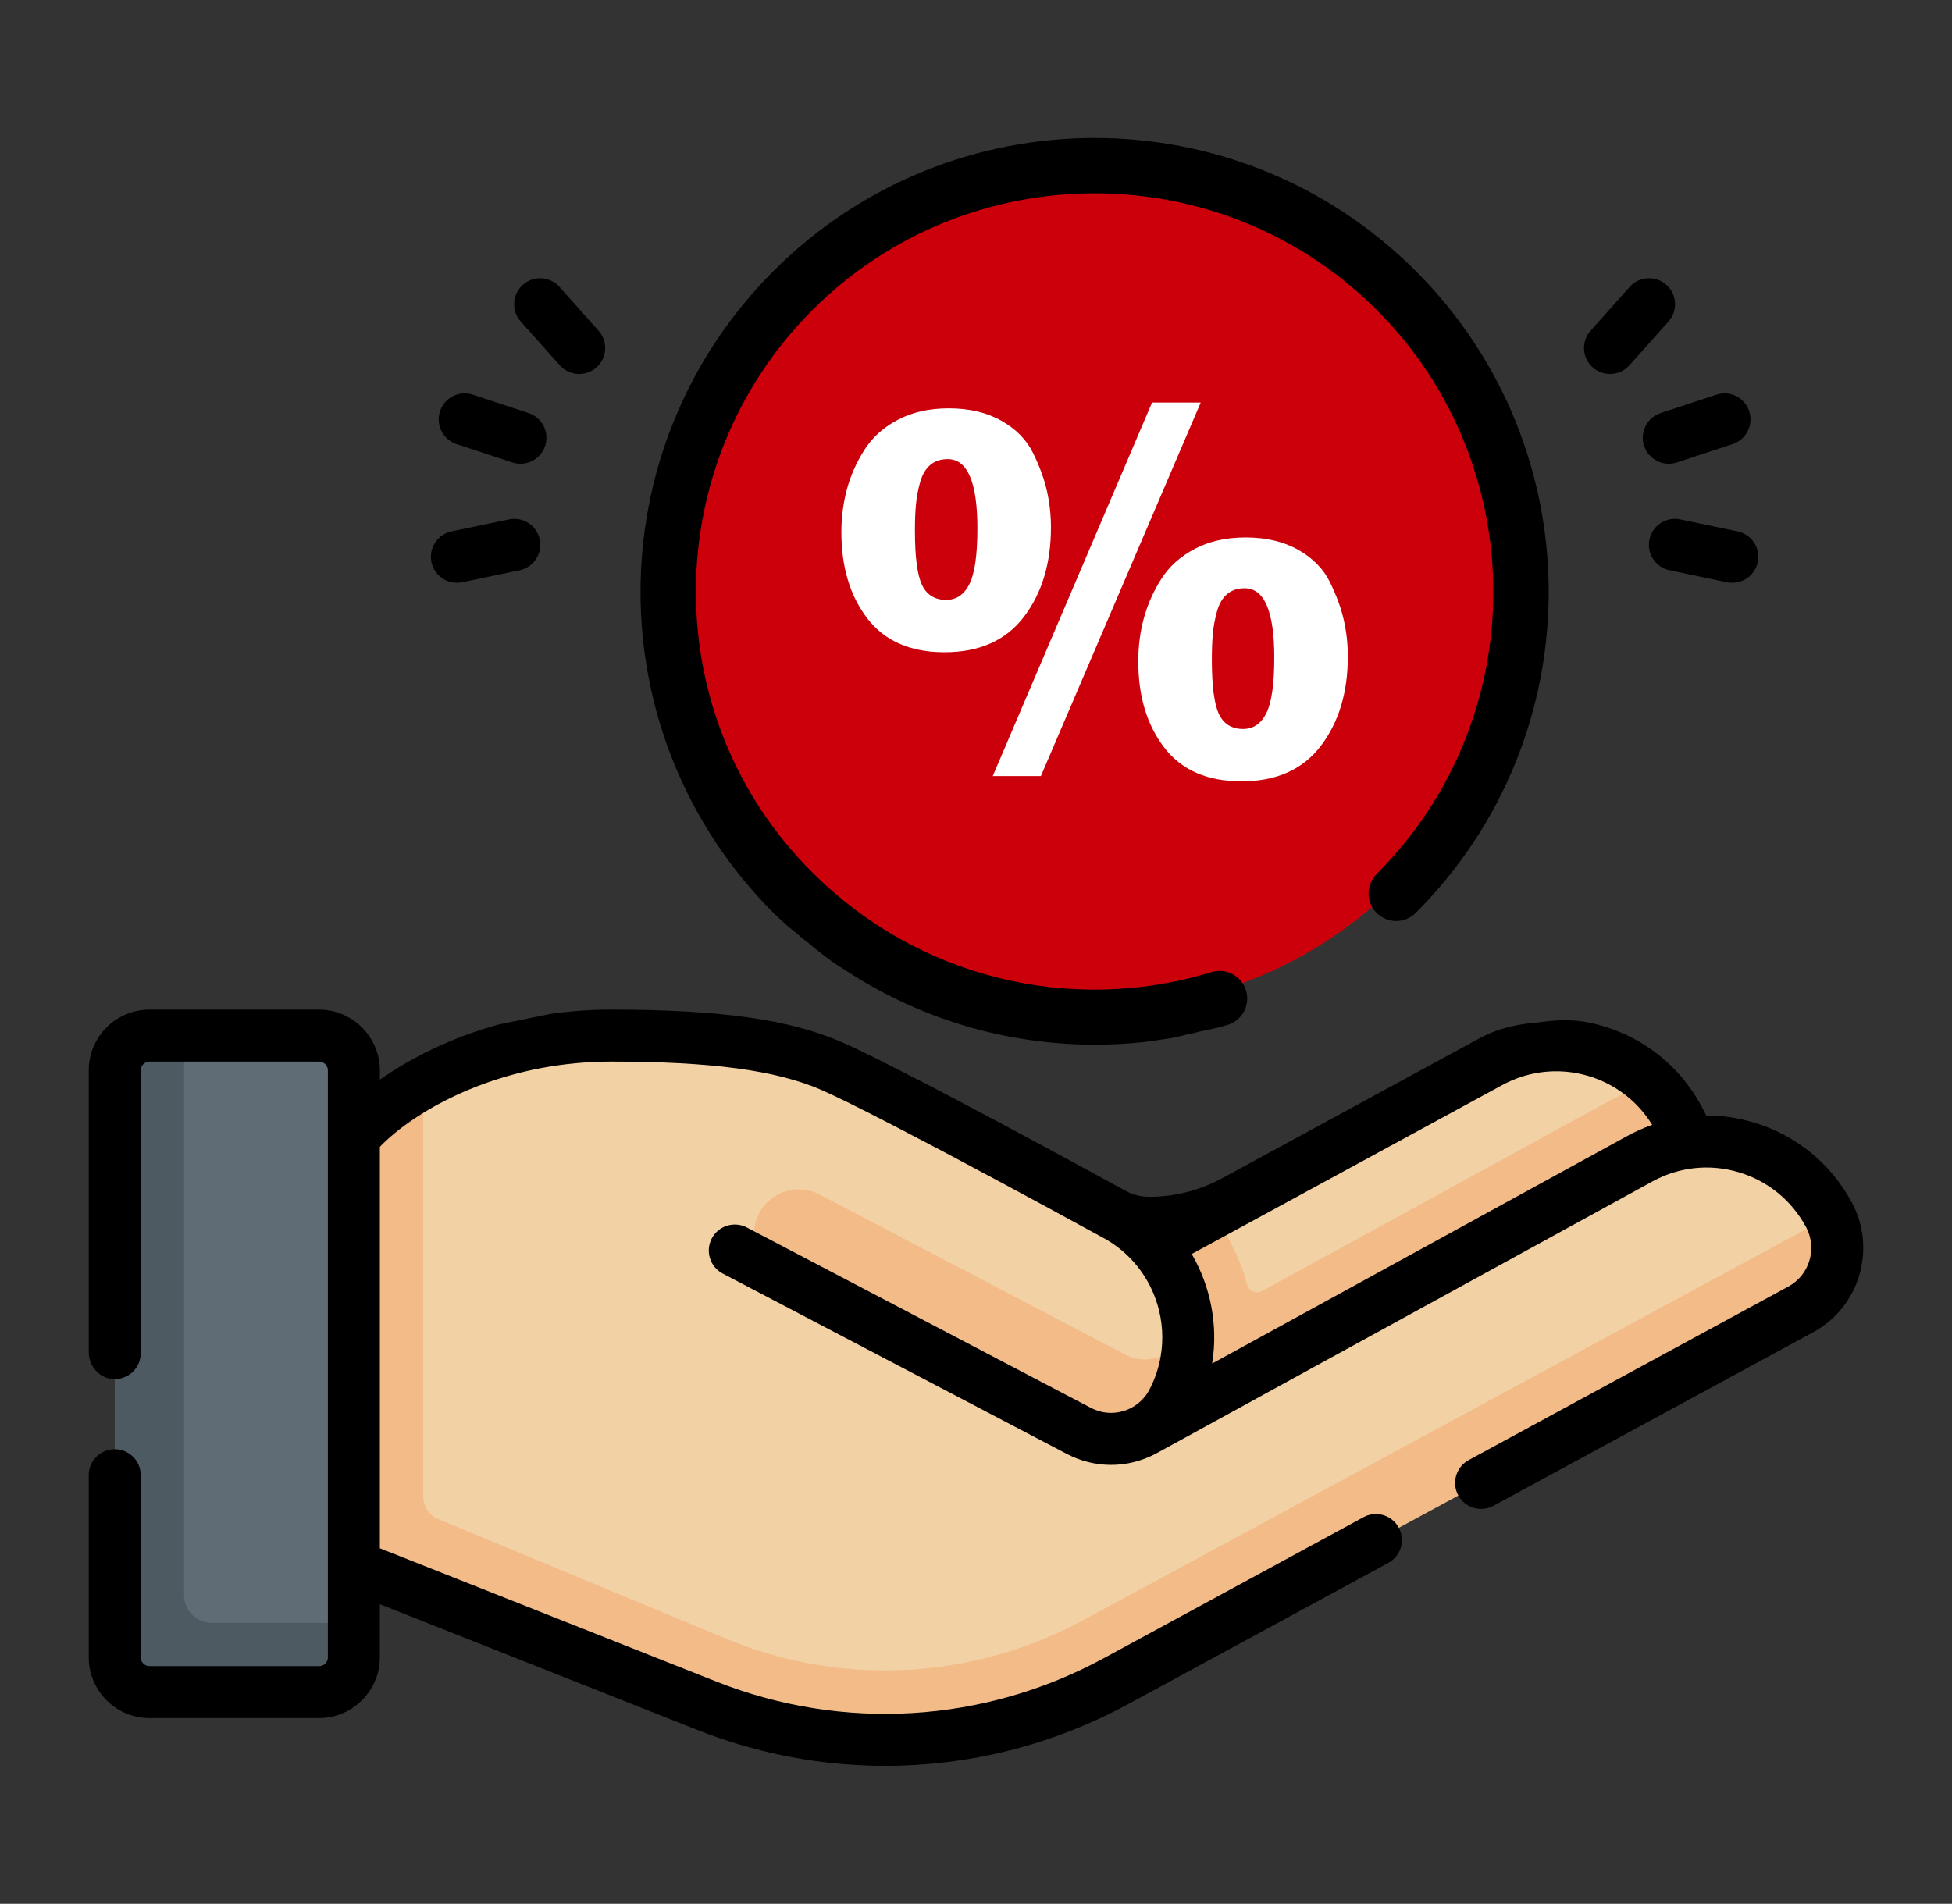
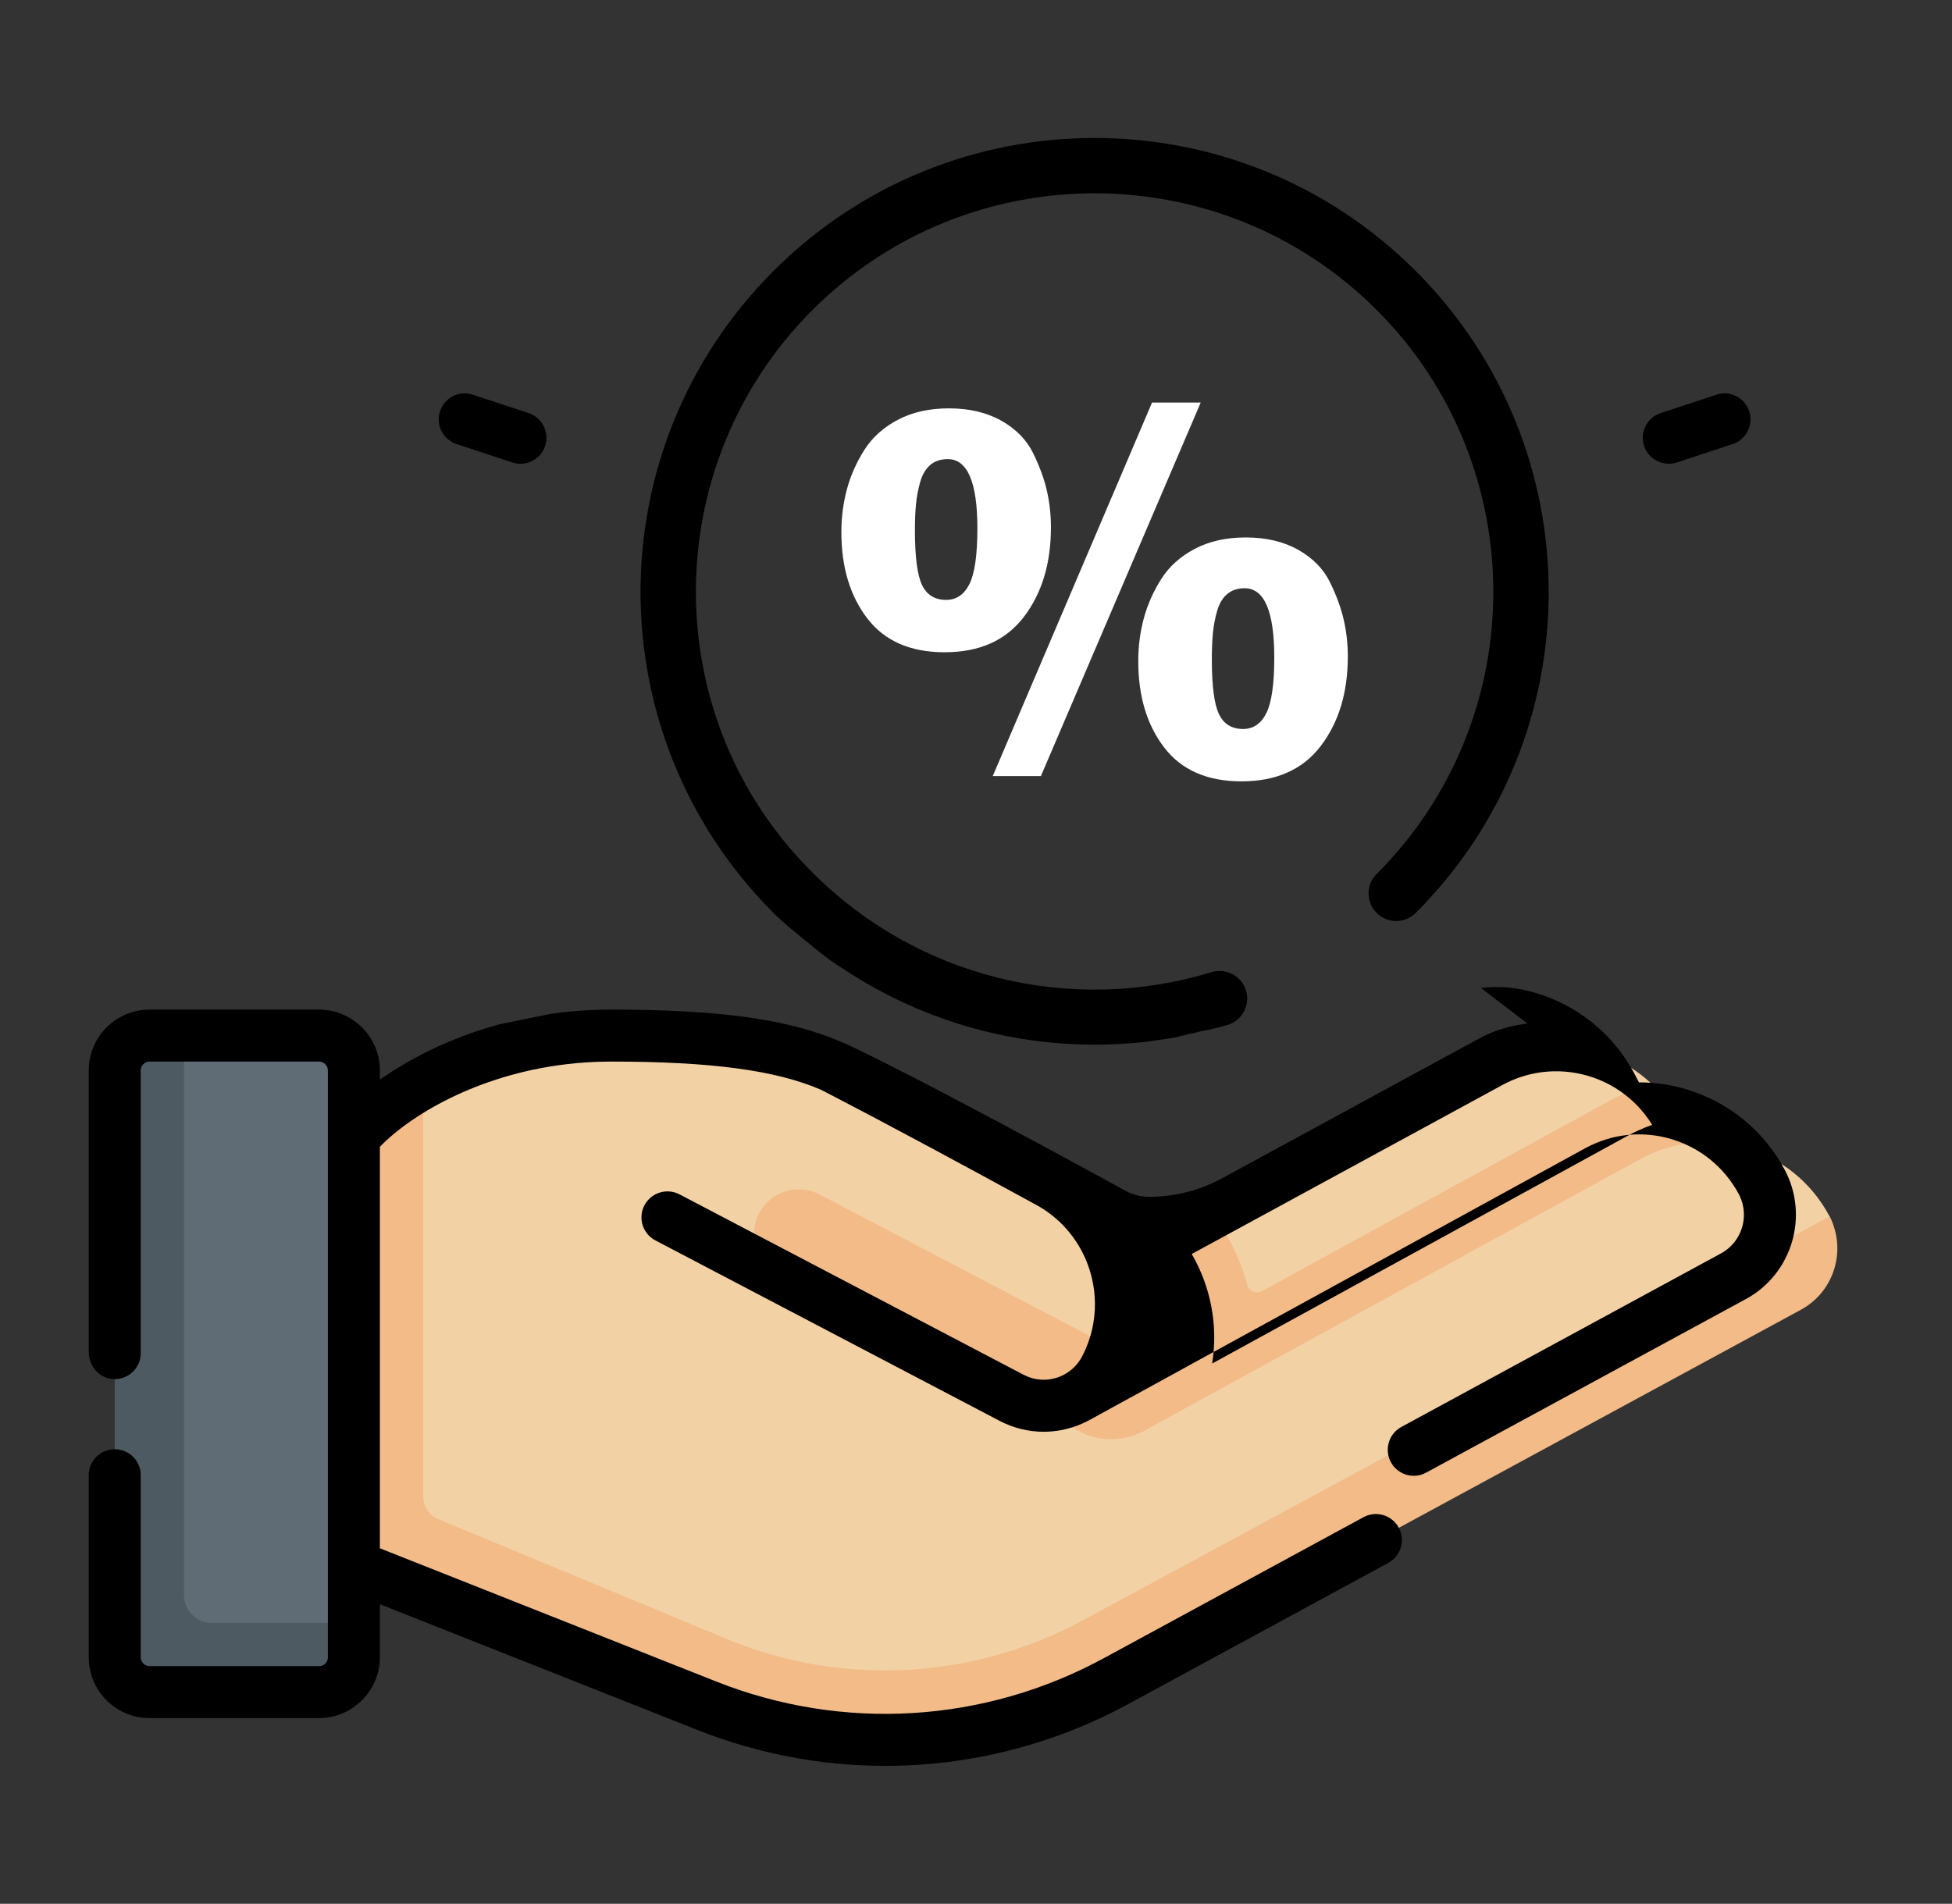
<svg xmlns="http://www.w3.org/2000/svg" version="1.1" id="Слой_1" x="0px" y="0px" viewBox="0 0 56.314 54.934" style="enable-background:new 0 0 56.314 54.934;" xml:space="preserve">
  <rect x="0" y="0" width="56.314" height="54.934" fill="#333333" stroke="none" />
  <style type="text/css">
	.st0{fill:#CC000A;}
	.st1{fill:#FFFFFF;}
	.st2{fill:#FF0001;}
	.st3{fill-rule:evenodd;clip-rule:evenodd;fill:#FF0001;}
	.st4{fill:#C9282D;}
	.st5{fill:#821921;}
	.st6{fill:#515151;}
	.st7{fill:#222322;}
	.st8{fill:none;stroke:#000000;stroke-width:12;stroke-linecap:round;stroke-miterlimit:10;stroke-dasharray:720,40;}
	.st9{fill:none;stroke:#000000;stroke-width:12;stroke-miterlimit:10;}
	.st10{fill-rule:evenodd;clip-rule:evenodd;fill:#FFFFFF;}
	
		.st11{fill:none;stroke:#000000;stroke-width:1.4;stroke-linecap:round;stroke-miterlimit:10;stroke-dasharray:84.026,4.668;}
	.st12{fill:none;stroke:#000000;stroke-width:1.4;stroke-miterlimit:10;}
	.st13{fill:#E2000C;}
	.st14{fill:#AA0011;}
	.st15{fill:#76E2F8;}
	.st16{fill:#A8EBFA;}
	.st17{fill:#DFD7D5;}
	.st18{fill:#EDE9E8;}
	.st19{fill:#FF3B45;}
	.st20{fill:#FEC9A3;}
	.st21{fill:#348FD9;}
	.st22{fill:#3086CD;}
	.st23{fill:#1A5485;}
	.st24{fill:#FEB784;}
	.st25{fill:#FFB531;}
	.st26{fill:#FFA912;}
	.st27{fill:#FFCB73;}
	.st28{fill:#F58F00;}
	.st29{fill-rule:evenodd;clip-rule:evenodd;fill:#CC000A;}
	.st30{fill:#D82F3C;}
	.st31{fill:none;}
	.st32{fill:#F2D1A5;}
	.st33{fill:#F2BB88;}
	.st34{fill:#5F6C75;}
	.st35{fill:#4E5A61;}
	.st36{fill:#AAB4BA;}
	.st37{fill:#798084;}
	.st38{fill:#99A0A3;}
	.st39{fill:#EF4D59;}
</style>
-   <circle class="st0" cx="31.578" cy="16.818" r="12.314" />
  <path class="st32" d="M33.197,36.657l1.779-1.637l8.013-4.354c1.561-0.847,3.434-0.549,4.66,0.609  c0.304,0.287-0.524,1.569-0.524,1.569l1.66,0.138L32.521,42.545L33.197,36.657z" />
  <path class="st33" d="M48.785,32.982l-0.359-0.691c-0.21-0.389-0.474-0.729-0.778-1.016  c-0.426,0.12-0.841,0.287-1.234,0.5l-10.002,5.478c-0.169,0.093-0.384,0.005-0.434-0.181  c-0.197-0.737-0.536-1.436-1.002-2.051l-1.697,0.922l-0.371,3.23l-0,0l-0.387,3.373  l3.312-1.947c0-0,0-0,0-0.001L48.785,32.982z" />
  <path class="st32" d="M52.764,35.066c-1.054-1.955-3.489-2.682-5.437-1.625L32.963,41.309l0.052-0.892  c0.341-0.653,1.296-1.322,1.264-2.008c-0.065-1.374-0.837-2.679-2.142-3.362  c0,0-6.389-3.503-8.148-4.268c-1.517-0.66-3.58-0.877-6.366-0.877c-2.224,0-4.077,0.627-5.414,1.368  c-0.939,0.52-1.147,1.986-1.524,2.441l-0.475,11.479l10.185,3.498  c3.849,1.523,8.028,1.489,11.667-0.485l19.556-10.552c0.963-0.523,1.665-1.58,1.164-2.552  C52.775,35.089,52.77,35.078,52.764,35.066L52.764,35.066z" />
  <path class="st33" d="M52.782,35.1c-5.738,3.11-21.531,11.65-21.531,11.65  c-1.749,0.949-3.726,1.451-5.715,1.451c0,0,0,0-0.001,0c-1.515,0-2.998-0.283-4.408-0.841l-8.487-3.527  c-0.261-0.108-0.431-0.364-0.431-0.646V31.27c-0.939,0.521-1.622,1.097-2,1.552l-3.116,6.602  l3.116,5.767l10.182,4.029c3.849,1.523,8.173,1.263,11.812-0.712l19.75-10.714  C52.918,37.271,53.283,36.071,52.782,35.1L52.782,35.1z" />
  <path class="st34" d="M4.575,48.463l3.868,0.124c0.552,0,1-0.448,1-1l0.767-0.76V30.902  c0-0.552-0.448-1-1-1H5.31l-0.654,0.495c-0.552,0-1,0.448-1,1L3.575,47.464  C3.575,48.016,4.022,48.463,4.575,48.463z" />
  <path class="st35" d="M10.209,46.828v1c0,0.552-0.448,1-1,1H4.31  c-0.552,0-1-0.448-1-1V30.902c0-0.552,0.448-1,1-1h1V46.028  c0,0.442,0.358,0.8,0.8,0.8L10.209,46.828z" />
  <path class="st33" d="M34.057,39.921c-0.063,0.18-0.139,0.357-0.23,0.531  c-0.357,0.684-1.053,1.075-1.774,1.075c-0.313,0-0.63-0.074-0.926-0.229l-8.682-4.548  c-0.67-0.351-0.895-1.2-0.488-1.837c0.361-0.563,1.092-0.757,1.684-0.447l8.824,4.622  c0.886,0.465,1.921-0.298,1.738-1.276C34.342,38.501,34.301,39.228,34.057,39.921z" />
-   <path d="M44.068,29.535c-0.431,0.049-0.853,0.164-1.243,0.353c-0.065,0.032-0.13,0.065-0.194,0.1  l-7.372,4.01c-0.647,0.352-1.372,0.536-2.108,0.536l0,0c-0.23,0-0.456-0.056-0.66-0.163l0,0  c-0.037-0.021-0.143-0.079-0.306-0.167c-0.794-0.435-2.927-1.597-4.841-2.601c-0.204-0.107-0.405-0.213-0.602-0.315  l-1.5-0.765c-0.383-0.189-0.71-0.345-0.954-0.451c-1.513-0.659-3.507-0.94-6.665-0.94  c-0.162,0-0.321,0.003-0.479,0.009c-0.432,0.017-0.849,0.056-1.25,0.112  c-0,0-0,0-0,0l-1.499,0.307c-0,0-0,0-0,0  c-1.425,0.39-2.581,0.995-3.428,1.588c-0.003,0.002-0.007,0.001-0.007-0.003  c0-0.027,0-0.122,0-0.258c0-0.965-0.79-1.755-1.755-1.755H4.315  c-0.969,0-1.755,0.786-1.755,1.755l0,8.127c0,0.392,0.287,0.741,0.678,0.778  c0.134,0.013,0.263-0.01,0.376-0.062c0.263-0.116,0.446-0.379,0.446-0.685v-8.158  c0-0.141,0.114-0.255,0.255-0.255h4.889c0.141,0,0.255,0.114,0.255,0.255v16.939  c0,0.093-0.051,0.175-0.127,0.218h-0.001c-0.036,0.02-0.077,0.032-0.122,0.032H4.315  c-0.141,0-0.255-0.114-0.255-0.255v-5.254c0-0.311-0.189-0.577-0.457-0.69  c-0.09-0.039-0.189-0.06-0.293-0.06c-0.414,0-0.75,0.335-0.75,0.75v5.254c0,0.969,0.786,1.755,1.755,1.755  h4.889c0.965,0,1.755-0.79,1.755-1.755v-1.524c0-0.004,0.004-0.006,0.007-0.005l9.149,3.624  c1.752,0.694,3.591,1.038,5.424,1.038c2.422,0,4.834-0.601,7.022-1.789l7.491-4.068  c0.362-0.196,0.498-0.649,0.304-1.012c-0.001-0.002-0.002-0.003-0.003-0.005c-0.052-0.096-0.123-0.177-0.205-0.239  c-0.228-0.173-0.545-0.207-0.812-0.062l-7.491,4.068c-3.452,1.875-7.526,2.121-11.178,0.675l-9.705-3.845  c-0.002-0.001-0.003-0.003-0.003-0.005v-11.58c0.022-0.023,0.044-0.045,0.067-0.069l0.001-0.001  c0.293-0.291,0.691-0.605,1.181-0.907c0.769-0.475,1.766-0.919,2.935-1.196c0.621-0.146,1.29-0.245,2-0.276  c0.158-0.007,0.317-0.011,0.479-0.011c2.9,0,4.771,0.251,6.067,0.815c0.421,0.184,1.124,0.533,1.943,0.956  c0.002,0,0.004,0.001,0.005,0.002c0.116,0.06,0.234,0.121,0.354,0.184c0.396,0.205,0.814,0.424,1.235,0.647  c2.202,1.166,4.511,2.432,4.549,2.453c0.004,0.003,0.008,0.005,0.013,0.007c0.211,0.11,0.404,0.241,0.579,0.388  c0.327,0.274,0.59,0.605,0.783,0.971c0.001,0,0.001,0.001,0.001,0.001c0.1,0.19,0.182,0.39,0.243,0.596  c0.142,0.475,0.177,0.982,0.091,1.482c-0.055,0.328-0.162,0.652-0.324,0.962  c-0.099,0.189-0.241,0.346-0.413,0.46v0.001c-0.098,0.066-0.207,0.118-0.322,0.154  c-0.318,0.1-0.655,0.07-0.951-0.085l-9.719-5.097l-0.209-0.109c-0.367-0.193-0.82-0.051-1.013,0.316  c-0.192,0.366-0.051,0.82,0.316,1.012l9.929,5.206c0.399,0.209,0.834,0.316,1.272,0.316  c0.169,0,0.338-0.016,0.506-0.047c0.107-0.021,0.212-0.047,0.317-0.08c0.189-0.059,0.368-0.138,0.537-0.233  l2.772-1.519l0.004-0.002l0.018-0.01l0.006-0.004l0.01-0.006l0.007-0.004l0.004-0.002l11.452-6.279  c0.764-0.415,1.644-0.507,2.477-0.259c0.837,0.249,1.526,0.811,1.942,1.582c0.008,0.016,0.016,0.031,0.024,0.047  c0.294,0.606,0.063,1.344-0.532,1.668l-9.224,5.009c-0.269,0.147-0.413,0.433-0.39,0.72v0.001  c0.008,0.101,0.037,0.202,0.088,0.296c0.001,0.002,0.002,0.004,0.004,0.006c0.136,0.247,0.392,0.387,0.656,0.387  c0.121,0,0.244-0.03,0.357-0.092l9.225-5.009c1.335-0.725,1.834-2.405,1.112-3.744  c-0.606-1.125-1.612-1.945-2.834-2.309c-0.448-0.133-0.905-0.199-1.36-0.199  c-0.002,0-0.004-0.001-0.005-0.003l-0.134-0.258c-0.002-0.003-0.004-0.006-0.006-0.01  c-0.606-1.125-1.612-1.944-2.833-2.308c-0.128-0.038-0.258-0.071-0.387-0.098  c-0.392-0.082-0.796-0.09-1.194-0.045L44.068,29.535z M47.259,32.622  c-0.099,0.045-0.197,0.093-0.293,0.146l-11.987,6.572c-0.004,0.002-0.008-0.001-0.008-0.005  c0.174-1.093-0.043-2.206-0.588-3.147c-0.001-0.003-0.001-0.006,0.002-0.007l0.999-0.543l7.962-4.332  c0.347-0.188,0.717-0.309,1.096-0.363c0.007,0,0.015-0.002,0.022-0.003c0.45-0.06,0.912-0.026,1.36,0.107  c0.376,0.112,0.72,0.286,1.025,0.516c0.24,0.179,0.454,0.392,0.637,0.634  c0.063,0.082,0.121,0.167,0.176,0.255c0.002,0.003,0,0.007-0.003,0.008  C47.525,32.506,47.391,32.561,47.259,32.622z" />
+   <path d="M44.068,29.535c-0.431,0.049-0.853,0.164-1.243,0.353c-0.065,0.032-0.13,0.065-0.194,0.1  l-7.372,4.01c-0.647,0.352-1.372,0.536-2.108,0.536l0,0c-0.23,0-0.456-0.056-0.66-0.163l0,0  c-0.037-0.021-0.143-0.079-0.306-0.167c-0.794-0.435-2.927-1.597-4.841-2.601c-0.204-0.107-0.405-0.213-0.602-0.315  l-1.5-0.765c-0.383-0.189-0.71-0.345-0.954-0.451c-1.513-0.659-3.507-0.94-6.665-0.94  c-0.162,0-0.321,0.003-0.479,0.009c-0.432,0.017-0.849,0.056-1.25,0.112  c-0,0-0,0-0,0l-1.499,0.307c-0,0-0,0-0,0  c-1.425,0.39-2.581,0.995-3.428,1.588c-0.003,0.002-0.007,0.001-0.007-0.003  c0-0.027,0-0.122,0-0.258c0-0.965-0.79-1.755-1.755-1.755H4.315  c-0.969,0-1.755,0.786-1.755,1.755l0,8.127c0,0.392,0.287,0.741,0.678,0.778  c0.134,0.013,0.263-0.01,0.376-0.062c0.263-0.116,0.446-0.379,0.446-0.685v-8.158  c0-0.141,0.114-0.255,0.255-0.255h4.889c0.141,0,0.255,0.114,0.255,0.255v16.939  c0,0.093-0.051,0.175-0.127,0.218h-0.001c-0.036,0.02-0.077,0.032-0.122,0.032H4.315  c-0.141,0-0.255-0.114-0.255-0.255v-5.254c0-0.311-0.189-0.577-0.457-0.69  c-0.09-0.039-0.189-0.06-0.293-0.06c-0.414,0-0.75,0.335-0.75,0.75v5.254c0,0.969,0.786,1.755,1.755,1.755  h4.889c0.965,0,1.755-0.79,1.755-1.755v-1.524c0-0.004,0.004-0.006,0.007-0.005l9.149,3.624  c1.752,0.694,3.591,1.038,5.424,1.038c2.422,0,4.834-0.601,7.022-1.789l7.491-4.068  c0.362-0.196,0.498-0.649,0.304-1.012c-0.001-0.002-0.002-0.003-0.003-0.005c-0.052-0.096-0.123-0.177-0.205-0.239  c-0.228-0.173-0.545-0.207-0.812-0.062l-7.491,4.068c-3.452,1.875-7.526,2.121-11.178,0.675l-9.705-3.845  c-0.002-0.001-0.003-0.003-0.003-0.005v-11.58c0.022-0.023,0.044-0.045,0.067-0.069l0.001-0.001  c0.293-0.291,0.691-0.605,1.181-0.907c0.769-0.475,1.766-0.919,2.935-1.196c0.621-0.146,1.29-0.245,2-0.276  c0.158-0.007,0.317-0.011,0.479-0.011c2.9,0,4.771,0.251,6.067,0.815c0.002,0,0.004,0.001,0.005,0.002c0.116,0.06,0.234,0.121,0.354,0.184c0.396,0.205,0.814,0.424,1.235,0.647  c2.202,1.166,4.511,2.432,4.549,2.453c0.004,0.003,0.008,0.005,0.013,0.007c0.211,0.11,0.404,0.241,0.579,0.388  c0.327,0.274,0.59,0.605,0.783,0.971c0.001,0,0.001,0.001,0.001,0.001c0.1,0.19,0.182,0.39,0.243,0.596  c0.142,0.475,0.177,0.982,0.091,1.482c-0.055,0.328-0.162,0.652-0.324,0.962  c-0.099,0.189-0.241,0.346-0.413,0.46v0.001c-0.098,0.066-0.207,0.118-0.322,0.154  c-0.318,0.1-0.655,0.07-0.951-0.085l-9.719-5.097l-0.209-0.109c-0.367-0.193-0.82-0.051-1.013,0.316  c-0.192,0.366-0.051,0.82,0.316,1.012l9.929,5.206c0.399,0.209,0.834,0.316,1.272,0.316  c0.169,0,0.338-0.016,0.506-0.047c0.107-0.021,0.212-0.047,0.317-0.08c0.189-0.059,0.368-0.138,0.537-0.233  l2.772-1.519l0.004-0.002l0.018-0.01l0.006-0.004l0.01-0.006l0.007-0.004l0.004-0.002l11.452-6.279  c0.764-0.415,1.644-0.507,2.477-0.259c0.837,0.249,1.526,0.811,1.942,1.582c0.008,0.016,0.016,0.031,0.024,0.047  c0.294,0.606,0.063,1.344-0.532,1.668l-9.224,5.009c-0.269,0.147-0.413,0.433-0.39,0.72v0.001  c0.008,0.101,0.037,0.202,0.088,0.296c0.001,0.002,0.002,0.004,0.004,0.006c0.136,0.247,0.392,0.387,0.656,0.387  c0.121,0,0.244-0.03,0.357-0.092l9.225-5.009c1.335-0.725,1.834-2.405,1.112-3.744  c-0.606-1.125-1.612-1.945-2.834-2.309c-0.448-0.133-0.905-0.199-1.36-0.199  c-0.002,0-0.004-0.001-0.005-0.003l-0.134-0.258c-0.002-0.003-0.004-0.006-0.006-0.01  c-0.606-1.125-1.612-1.944-2.833-2.308c-0.128-0.038-0.258-0.071-0.387-0.098  c-0.392-0.082-0.796-0.09-1.194-0.045L44.068,29.535z M47.259,32.622  c-0.099,0.045-0.197,0.093-0.293,0.146l-11.987,6.572c-0.004,0.002-0.008-0.001-0.008-0.005  c0.174-1.093-0.043-2.206-0.588-3.147c-0.001-0.003-0.001-0.006,0.002-0.007l0.999-0.543l7.962-4.332  c0.347-0.188,0.717-0.309,1.096-0.363c0.007,0,0.015-0.002,0.022-0.003c0.45-0.06,0.912-0.026,1.36,0.107  c0.376,0.112,0.72,0.286,1.025,0.516c0.24,0.179,0.454,0.392,0.637,0.634  c0.063,0.082,0.121,0.167,0.176,0.255c0.002,0.003,0,0.007-0.003,0.008  C47.525,32.506,47.391,32.561,47.259,32.622z" />
  <path d="M13.172,12.814l1.608,0.53c0.005,0.002,0.01,0.003,0.016,0.005  c0.389,0.119,0.803-0.094,0.931-0.483c0.13-0.393-0.084-0.817-0.478-0.947l-1.608-0.53  c-0.396-0.132-0.817,0.084-0.947,0.478C12.564,12.26,12.778,12.684,13.172,12.814z" />
-   <path d="M15.023,9.278l1.127,1.263c0.095,0.106,0.213,0.179,0.34,0.218  c0.242,0.074,0.516,0.024,0.719-0.157c0.309-0.276,0.336-0.75,0.06-1.059L16.142,8.28  c-0.276-0.309-0.75-0.336-1.059-0.06C14.774,8.495,14.747,8.969,15.023,9.278z" />
-   <path d="M14.685,14.987l-1.657,0.346c-0.405,0.085-0.665,0.482-0.581,0.887  c0.058,0.277,0.262,0.487,0.515,0.564c0.117,0.036,0.244,0.043,0.372,0.017l1.657-0.346  c0.405-0.085,0.665-0.482,0.581-0.887C15.488,15.163,15.091,14.903,14.685,14.987z" />
  <path d="M47.431,12.866c0.128,0.388,0.542,0.601,0.931,0.483c0.005-0.002,0.01-0.003,0.016-0.005  l1.608-0.53c0.393-0.13,0.607-0.554,0.478-0.947c-0.13-0.393-0.552-0.61-0.947-0.478  l-1.608,0.53C47.515,12.049,47.301,12.473,47.431,12.866z" />
-   <path d="M46.667,10.759c0.127-0.039,0.245-0.112,0.34-0.218l1.127-1.263  c0.276-0.309,0.249-0.783-0.06-1.059c-0.309-0.276-0.783-0.249-1.059,0.06l-1.127,1.263  c-0.276,0.309-0.249,0.783,0.06,1.059C46.151,10.783,46.425,10.833,46.667,10.759z" />
-   <path d="M48.472,14.987c-0.405-0.085-0.803,0.175-0.887,0.581c-0.085,0.405,0.175,0.803,0.581,0.887  l1.657,0.346c0.128,0.027,0.255,0.019,0.372-0.017c0.253-0.077,0.458-0.287,0.515-0.564  c0.085-0.405-0.175-0.803-0.581-0.887L48.472,14.987z" />
  <path d="M40.842,26.344c5.116-5.116,5.116-13.41-0-18.526c-5.116-5.116-13.41-5.116-18.526,0  s-5.116,13.41-0,18.526l0,0c0.002,0.002,0.003,0.003,0.005,0.005  c0,0,0.001,0.001,0.001,0.001c0.001,0.001,0.002,0.002,0.004,0.004  c0,0,0.001,0.001,0.001,0.001c0.002,0.002,0.003,0.003,0.005,0.005  c0,0,0.001,0.001,0.001,0.001c0.001,0.001,0.002,0.002,0.004,0.004  c0.001,0.001,0.001,0.001,0.001,0.001c0.001,0.001,0.003,0.003,0.004,0.004  c0,0,0,0,0.001,0.001c0.002,0.002,0.003,0.003,0.005,0.005  c0,0,0.001,0.001,0.001,0.001c0.001,0.001,0.002,0.002,0.004,0.004  c0,0,0.001,0.001,0.001,0.001c0.002,0.002,0.003,0.003,0.005,0.005  c0,0,0.001,0.001,0.001,0.001c0.001,0.001,0.003,0.003,0.004,0.004  c0.001,0.001,0.001,0.001,0.001,0.001c0.001,0.001,0.003,0.003,0.004,0.004  c0,0,0,0,0.001,0.001c0.002,0.002,0.003,0.003,0.005,0.005  c0,0,0.001,0.001,0.001,0.001c0.001,0.001,0.003,0.003,0.004,0.004  c0,0,0.001,0.001,0.001,0.001c0.003,0.003,0.006,0.006,0.009,0.009  c0,0,0.001,0.001,0.001,0.001c0.001,0.001,0.002,0.002,0.004,0.004  c0.001,0.001,0.001,0.001,0.001,0.001c0.001,0.001,0.003,0.003,0.005,0.004  c0.001,0.001,0.001,0.001,0.001,0.001c0.001,0.001,0.002,0.002,0.004,0.003  c0.001,0.001,0.001,0.001,0.001,0.001c0.001,0.001,0.003,0.003,0.004,0.004  c0,0,0,0,0.001,0.001c0.002,0.002,0.003,0.003,0.005,0.004  c0,0,0.001,0.001,0.001,0.001c0.001,0.001,0.002,0.002,0.004,0.003  c0,0,0.001,0.001,0.001,0.001c0.002,0.002,0.003,0.003,0.005,0.005  c0,0,0.001,0.001,0.001,0.001c0.001,0.001,0.003,0.002,0.004,0.004  c0.001,0.001,0.001,0.001,0.002,0.001c0.001,0.001,0.003,0.003,0.004,0.004  c0,0,0,0,0.001,0.001c0.002,0.002,0.003,0.003,0.005,0.004  c0,0,0.001,0.001,0.002,0.001c0.001,0.001,0.002,0.002,0.003,0.003  c0,0,0.001,0.001,0.002,0.001c0.002,0.002,0.003,0.003,0.005,0.004  c0,0,0,0,0.001,0.001c0.001,0.001,0.003,0.002,0.004,0.004  c0.001,0.001,0.001,0.001,0.002,0.002c0.001,0.001,0.002,0.002,0.003,0.003  c0.001,0.001,0.001,0.001,0.002,0.002c0.001,0.001,0.003,0.003,0.004,0.004  c0.001,0.001,0.001,0.001,0.001,0.001c0.001,0.001,0.002,0.002,0.003,0.003  c0.001,0.001,0.001,0.001,0.002,0.002c0.001,0.001,0.002,0.002,0.004,0.004  c0,0,0.001,0.001,0.001,0.001c0.002,0.001,0.003,0.003,0.004,0.004  c0.001,0.001,0.001,0.001,0.002,0.002c0.001,0.001,0.002,0.002,0.003,0.003  c0.001,0.001,0.001,0.001,0.002,0.002c0.001,0.001,0.003,0.003,0.004,0.004  c0.001,0.001,0.001,0.001,0.001,0.001c0.001,0.001,0.002,0.002,0.004,0.003  c0.001,0.001,0.001,0.001,0.002,0.001c0.001,0.001,0.002,0.002,0.003,0.003  c0.001,0.001,0.001,0.001,0.001,0.001c0.002,0.001,0.003,0.003,0.004,0.004  c0,0,0.001,0.001,0.001,0.001c0.001,0.001,0.002,0.002,0.003,0.003  c0,0,0.001,0.001,0.002,0.002c0.002,0.001,0.003,0.003,0.005,0.004  c0,0,0,0,0.001,0.001c0.001,0.001,0.003,0.003,0.004,0.004  c0.001,0.001,0.001,0.001,0.002,0.002c0.001,0.001,0.002,0.002,0.004,0.003  c0.001,0.001,0.001,0.001,0.001,0.001c0.002,0.001,0.003,0.003,0.005,0.004  c0.001,0.001,0.001,0.001,0.001,0.001c0.001,0.001,0.002,0.002,0.004,0.004  c0,0,0.001,0.001,0.001,0.001c0.002,0.001,0.003,0.003,0.005,0.004l0,0  c0.002,0.001,0.003,0.003,0.005,0.005c0,0,0.001,0.001,0.001,0.001  c0.001,0.001,0.003,0.002,0.004,0.004c0,0,0.001,0.001,0.001,0.001  c0.002,0.002,0.003,0.003,0.005,0.005c0,0,0.001,0.001,0.001,0.001  c0.001,0.001,0.003,0.002,0.004,0.004c0.001,0.001,0.001,0.001,0.002,0.001  c0.001,0.001,0.003,0.002,0.004,0.004c0,0,0,0,0.001,0.001  c0.002,0.001,0.003,0.003,0.005,0.004c0,0,0.001,0.001,0.001,0.001  c0.001,0.001,0.002,0.002,0.004,0.004c0,0,0.001,0.001,0.001,0.001  c0.002,0.001,0.003,0.003,0.005,0.004c0,0,0,0,0.001,0.001  c0.001,0.001,0.003,0.003,0.004,0.004c0.001,0.001,0.001,0.001,0.002,0.001  c0.001,0.001,0.002,0.002,0.004,0.003c0.001,0.001,0.001,0.001,0.001,0.001  c0.001,0.001,0.003,0.003,0.005,0.004c0.001,0.001,0.001,0.001,0.001,0.001  c0.001,0.001,0.002,0.002,0.003,0.003c0.001,0.001,0.001,0.001,0.002,0.002  c0.001,0.001,0.003,0.003,0.004,0.004c0,0,0,0,0.001,0.001  c0.002,0.001,0.003,0.003,0.004,0.004c0,0,0.001,0.001,0.002,0.001  c0.001,0.001,0.002,0.002,0.003,0.003c0,0,0.001,0.001,0.001,0.001  c0.001,0.001,0.003,0.003,0.005,0.004c0.001,0.001,0.001,0.001,0.001,0.001  c0.001,0.001,0.002,0.002,0.003,0.003c0.001,0.001,0.001,0.001,0.002,0.002  c0.001,0.001,0.002,0.002,0.004,0.003c0,0,0.001,0.001,0.001,0.001  c0.002,0.001,0.003,0.003,0.004,0.004c0,0,0.001,0.001,0.002,0.002  c0.001,0.001,0.002,0.002,0.003,0.003c0.001,0.001,0.001,0.001,0.002,0.002  c0.002,0.001,0.003,0.003,0.004,0.004c0,0,0.001,0.001,0.001,0.001  c0.001,0.001,0.002,0.002,0.003,0.003c0.001,0.001,0.001,0.001,0.002,0.002  c0.001,0.001,0.002,0.002,0.003,0.003c0.001,0.001,0.001,0.001,0.001,0.001  c0.001,0.001,0.003,0.003,0.005,0.004c0.001,0.001,0.001,0.001,0.001,0.001  c0.001,0.001,0.002,0.002,0.003,0.003c0,0,0.001,0.001,0.001,0.001  c0.001,0.001,0.003,0.003,0.004,0.004c0,0,0.001,0.001,0.001,0.001  c0.001,0.001,0.003,0.003,0.004,0.004c0.001,0.001,0.001,0.001,0.002,0.002  c0.001,0.001,0.002,0.002,0.003,0.003c0.001,0.001,0.001,0.001,0.002,0.001  c0.002,0.001,0.003,0.003,0.005,0.004c0.001,0.001,0.001,0.001,0.001,0.001  c0.001,0.001,0.002,0.002,0.004,0.003c0.001,0.001,0.001,0.001,0.002,0.001  c0.002,0.001,0.003,0.003,0.004,0.004l0,0c0.002,0.001,0.003,0.003,0.005,0.004  c0,0,0.001,0.001,0.002,0.001c0.001,0.001,0.002,0.002,0.004,0.003  c0,0,0.001,0.001,0.001,0.001c0.002,0.001,0.003,0.003,0.005,0.004  c0,0,0,0,0.001,0.001c0.001,0.001,0.003,0.003,0.004,0.004  c0.001,0.001,0.001,0.001,0.001,0.001c0.001,0.001,0.002,0.002,0.004,0.003  c0.001,0.001,0.001,0.001,0.001,0.001c0.001,0.001,0.003,0.003,0.005,0.004  c0,0,0.001,0.001,0.001,0.001c0.001,0.001,0.002,0.002,0.004,0.003  c0,0,0.001,0.001,0.001,0.001c0.002,0.001,0.003,0.003,0.005,0.004l0,0  c0.002,0.001,0.003,0.003,0.005,0.004c0.001,0.001,0.001,0.001,0.001,0.001  c0.001,0.001,0.002,0.002,0.004,0.003c0,0,0.001,0.001,0.001,0.001  c0.002,0.002,0.003,0.003,0.005,0.004c0,0,0.001,0.001,0.001,0.001  c0.001,0.001,0.003,0.002,0.004,0.004c0,0,0.001,0.001,0.001,0.001  c0.001,0.001,0.003,0.003,0.004,0.004c0,0,0,0,0,0  c0.002,0.001,0.003,0.003,0.005,0.004c0,0,0.001,0.001,0.001,0.001  c0.001,0.001,0.003,0.002,0.004,0.004c0,0,0.001,0.001,0.001,0.001  c0.002,0.001,0.003,0.003,0.005,0.004c0,0,0,0,0.001,0  c0.001,0.001,0.003,0.003,0.004,0.004c0.001,0.001,0.001,0.001,0.001,0.001  c0.001,0.001,0.003,0.003,0.004,0.004c0,0,0,0,0.001,0.001  c0.002,0.001,0.003,0.003,0.005,0.004c0,0,0.001,0.001,0.001,0.001  c0.001,0.001,0.002,0.002,0.004,0.003c0,0,0.001,0.001,0.001,0.001  c0.002,0.001,0.003,0.003,0.005,0.004c0,0,0.001,0.001,0.001,0.001  c0.001,0.001,0.003,0.002,0.004,0.004c0.001,0.001,0.001,0.001,0.002,0.001  c0.001,0.001,0.002,0.002,0.004,0.003c0.001,0.001,0.001,0.001,0.001,0.001  c0.002,0.001,0.003,0.003,0.005,0.004c0.001,0.001,0.001,0.001,0.001,0.001  c0.001,0.001,0.002,0.002,0.004,0.003c0.001,0.001,0.001,0.001,0.002,0.001  c0.002,0.001,0.003,0.003,0.005,0.004l0,0c0.002,0.001,0.003,0.003,0.005,0.004  c0,0,0.001,0.001,0.002,0.001c0.001,0.001,0.002,0.002,0.004,0.003  c0,0,0.001,0.001,0.001,0.001c0.002,0.001,0.003,0.003,0.005,0.004  c0,0,0.001,0.001,0.001,0.001c0.001,0.001,0.002,0.002,0.004,0.003  c0.001,0.001,0.001,0.001,0.002,0.001c0.001,0.001,0.002,0.002,0.004,0.003  c0,0,0.001,0.001,0.001,0.001c0.002,0.001,0.003,0.003,0.005,0.004  c0,0,0.001,0.001,0.001,0.001c0.001,0.001,0.002,0.002,0.004,0.003  c0,0,0.001,0.001,0.002,0.001c0.002,0.001,0.003,0.003,0.005,0.004  c0,0,0,0,0.001,0.001c0.001,0.001,0.003,0.002,0.004,0.004  c0.001,0.001,0.001,0.001,0.002,0.002c0.001,0.001,0.002,0.002,0.003,0.003  c0.001,0.001,0.001,0.001,0.001,0.001c0.002,0.001,0.003,0.003,0.005,0.004  c0.001,0.001,0.001,0.001,0.002,0.001c0.001,0.001,0.002,0.002,0.004,0.003  c0,0,0.001,0.001,0.001,0.001c0.001,0.001,0.003,0.003,0.004,0.004l0.001,0  c0.002,0.001,0.003,0.003,0.005,0.004c0,0,0.001,0.001,0.001,0.001  c0.001,0.001,0.002,0.002,0.004,0.003c0.001,0.001,0.001,0.001,0.001,0.001  c0.002,0.001,0.003,0.003,0.005,0.004c0,0,0.001,0.001,0.001,0.001  c0.001,0.001,0.002,0.002,0.004,0.003c0.001,0.001,0.001,0.001,0.002,0.002  c0.001,0.001,0.002,0.002,0.004,0.003c0,0,0.001,0.001,0.001,0.001  c0.002,0.001,0.003,0.003,0.005,0.004c0,0,0.002,0.001,0.002,0.002  c0.001,0.001,0.002,0.002,0.003,0.003c0,0,0.001,0.001,0.002,0.001  c0.002,0.001,0.003,0.003,0.005,0.004c0,0,0.001,0.001,0.001,0.001  c0.001,0.001,0.002,0.002,0.004,0.003c0.001,0.001,0.001,0.001,0.002,0.001  c0.001,0.001,0.002,0.002,0.004,0.003c0.001,0.001,0.001,0.001,0.001,0.001  c0.002,0.001,0.003,0.003,0.005,0.004c0.001,0.001,0.001,0.001,0.002,0.001  c0.001,0.001,0.002,0.002,0.003,0.003c0.001,0.001,0.001,0.001,0.002,0.002  c0.002,0.001,0.003,0.003,0.005,0.004l0,0c0.002,0.001,0.003,0.002,0.004,0.004  c0.001,0.001,0.001,0.001,0.002,0.002c0.001,0.001,0.002,0.002,0.003,0.003  c0.001,0.001,0.001,0.001,0.002,0.002c0.001,0.001,0.003,0.003,0.004,0.004  c0.001,0.001,0.001,0.001,0.002,0.001c0.001,0.001,0.002,0.002,0.003,0.003  c0.001,0.001,0.001,0.001,0.002,0.002c0.001,0.001,0.002,0.002,0.003,0.003  c0,0,0.001,0.001,0.001,0.001c0.002,0.001,0.003,0.003,0.005,0.004  c0,0,0.001,0.001,0.001,0.001c0.001,0.001,0.002,0.002,0.003,0.003  c0,0,0.001,0.001,0.002,0.001c0.002,0.001,0.003,0.003,0.005,0.004  c0,0,0.001,0,0.001,0.001c0.001,0.001,0.003,0.002,0.004,0.003  c0.001,0.001,0.001,0.001,0.002,0.002c0.001,0.001,0.002,0.002,0.003,0.003  c0.001,0.001,0.001,0.001,0.001,0.001c0.002,0.001,0.003,0.003,0.005,0.004  c0,0,0.001,0.001,0.001,0.001c0.001,0.001,0.003,0.002,0.004,0.003  c0,0,0.001,0.001,0.001,0.001c0.001,0.001,0.003,0.003,0.004,0.004  c0,0,0.001,0.001,0.001,0.001c0.001,0.001,0.003,0.002,0.004,0.004  c0.001,0.001,0.001,0.001,0.002,0.001c0.001,0.001,0.002,0.002,0.004,0.003  c0.001,0.001,0.001,0.001,0.001,0.001c0.002,0.001,0.003,0.003,0.005,0.004  c0.001,0.001,0.001,0,0.001,0.001c0.001,0.001,0.002,0.002,0.004,0.003  c0.001,0.001,0.001,0.001,0.002,0.002c0.001,0.001,0.002,0.002,0.004,0.003  c0,0,0.001,0.001,0.001,0.001c0.002,0.001,0.003,0.003,0.005,0.004  c0.001,0.001,0.001,0.001,0.002,0.002c0.001,0.001,0.002,0.002,0.003,0.003  c0,0,0.001,0.001,0.002,0.001c0.002,0.001,0.003,0.003,0.005,0.004  c0,0,0.001,0.001,0.001,0.001c0.001,0.001,0.002,0.002,0.004,0.003  c0.001,0.001,0.001,0.001,0.002,0.001c0.001,0.001,0.002,0.002,0.004,0.003  c0,0,0.001,0.001,0.001,0.001c0.002,0.001,0.003,0.003,0.005,0.004  c0,0,0.001,0.001,0.002,0.001c0.001,0.001,0.002,0.002,0.003,0.003  c0.001,0.001,0.001,0.001,0.002,0.002c0.002,0.001,0.003,0.002,0.005,0.004  c0,0,0.001,0.001,0.001,0.001c0.001,0.001,0.002,0.002,0.004,0.003  c0.001,0.001,0.001,0.001,0.002,0.002c0.001,0.001,0.002,0.002,0.003,0.003  c0.001,0.001,0.001,0.001,0.002,0.001c0.001,0.001,0.003,0.003,0.005,0.004  c0.001,0.001,0.001,0.001,0.002,0.001c0.001,0.001,0.002,0.002,0.003,0.003  c0.001,0.001,0.001,0.001,0.002,0.002c0.001,0.001,0.003,0.002,0.004,0.003  c0.001,0.001,0.001,0.001,0.002,0.001c0.001,0.001,0.003,0.002,0.004,0.003  c0.001,0.001,0.001,0.001,0.002,0.002c0.001,0.001,0.002,0.002,0.003,0.003  c0.001,0.001,0.001,0.001,0.002,0.002c0.002,0.001,0.003,0.002,0.004,0.004  c0.001,0.001,0.001,0.001,0.001,0.001c0.001,0.001,0.002,0.002,0.004,0.003  c0.001,0.001,0.001,0.001,0.002,0.001c0.001,0.001,0.002,0.002,0.003,0.003  c0.001,0.001,0.001,0.001,0.001,0.001c0.002,0.001,0.003,0.003,0.005,0.004  c0.001,0.001,0.001,0.001,0.002,0.001c0.001,0.001,0.002,0.002,0.003,0.003  c0,0,0.002,0.001,0.002,0.002c0.002,0.001,0.003,0.003,0.005,0.004  c0,0,0.001,0.001,0.001,0.001c0.001,0.001,0.003,0.002,0.004,0.003  c0.001,0.001,0.001,0.001,0.002,0.001c0.001,0.001,0.002,0.002,0.003,0.003  c0.001,0.001,0.001,0.001,0.002,0.001c0.001,0.001,0.003,0.003,0.005,0.004  c0.001,0.001,0.001,0.001,0.001,0.001c0.001,0.001,0.002,0.002,0.004,0.003  c0.001,0.001,0.001,0.001,0.002,0.001c0.001,0.001,0.003,0.002,0.004,0.003  c0,0,0.001,0.001,0.001,0.001c0.001,0.001,0.003,0.002,0.004,0.004  c0.001,0.001,0.001,0.001,0.002,0.001c0.001,0.001,0.002,0.002,0.003,0.003  c0,0,0.001,0.001,0.001,0.001c0.002,0.001,0.003,0.003,0.005,0.004  c0,0,0.001,0.001,0.001,0.001c0.001,0.001,0.002,0.002,0.004,0.003  c0.001,0.001,0.001,0.001,0.002,0.001c0.001,0.001,0.002,0.002,0.004,0.003  c0,0,0.001,0.001,0.001,0.001c0.002,0.001,0.003,0.002,0.005,0.004  c0,0,0.001,0.001,0.002,0.001c0.001,0.001,0.002,0.002,0.003,0.003  c0,0,0.001,0.001,0.002,0.001c0.002,0.001,0.003,0.003,0.005,0.004  c0,0,0,0,0.001,0.001c0.001,0.001,0.003,0.002,0.004,0.003  c0.001,0.001,0.001,0.001,0.002,0.001c0.001,0.001,0.002,0.002,0.004,0.003  c0.001,0.001,0.001,0.001,0.001,0.001c0.002,0.002,0.003,0.002,0.005,0.004  c0,0,0.001,0.001,0.001,0.001c0.001,0.001,0.002,0.002,0.004,0.003  c0,0,0.001,0.001,0.002,0.001c0.001,0.001,0.003,0.002,0.004,0.003  c0,0,0.001,0.001,0.001,0.001c0.001,0.001,0.003,0.003,0.004,0.004  c0,0,0.001,0.001,0.001,0.001c0.001,0.001,0.002,0.002,0.004,0.003  c0.001,0.001,0.001,0.001,0.001,0.001c0.001,0.001,0.003,0.003,0.005,0.004  c0.001,0.001,0.001,0.001,0.002,0.001c0.001,0.001,0.002,0.002,0.003,0.003  c0.001,0.001,0.001,0.001,0.002,0.002c0.001,0.001,0.002,0.002,0.003,0.003  c0.001,0.001,0.001,0.001,0.002,0.001c0.002,0.001,0.003,0.002,0.005,0.004  c0,0,0.002,0.001,0.002,0.002c0.001,0.001,0.002,0.002,0.003,0.003  c0,0,0.002,0.001,0.002,0.002c0.001,0.001,0.002,0.002,0.004,0.003  c0.001,0.001,0.002,0.002,0.003,0.002c0.001,0.001,0.002,0.002,0.003,0.002  c0.001,0.001,0.002,0.001,0.002,0.002c0.001,0.001,0.002,0.002,0.003,0.002  c0.001,0.001,0.001,0.001,0.002,0.002c0.001,0.001,0.003,0.002,0.004,0.004  c0.001,0.001,0.001,0.001,0.002,0.002c0.001,0.001,0.002,0.002,0.003,0.002  c0.001,0.001,0.001,0.001,0.002,0.002c0.001,0.001,0.003,0.002,0.004,0.003  c0.001,0.001,0.001,0.001,0.002,0.001c0.001,0.001,0.002,0.002,0.004,0.003  c0.001,0.001,0.001,0.001,0.002,0.002c0.001,0.001,0.002,0.002,0.003,0.002  c0.001,0.001,0.001,0.001,0.002,0.001c0.001,0.001,0.003,0.002,0.004,0.004  c0.001,0.001,0.002,0.001,0.002,0.002c0.001,0.001,0.002,0.001,0.003,0.002  c0.001,0.001,0.002,0.001,0.002,0.002c0.001,0.001,0.002,0.002,0.003,0.003  c0,0,0.001,0.001,0.001,0.001c0.002,0.001,0.003,0.002,0.005,0.004  c0,0,0.002,0.001,0.002,0.002c0.001,0.001,0.002,0.002,0.003,0.002  c0.001,0.001,0.001,0.001,0.002,0.002c0.002,0.001,0.003,0.002,0.005,0.004  c0.001,0.001,0.001,0.001,0.002,0.001c0.001,0.001,0.002,0.002,0.003,0.003  c0.001,0.001,0.001,0.001,0.002,0.002c0.001,0.001,0.002,0.002,0.003,0.003  c0.001,0.001,0.001,0.001,0.002,0.001c0.001,0.001,0.003,0.003,0.005,0.004  c0.001,0.001,0.001,0.001,0.002,0.002c0.001,0.001,0.002,0.002,0.003,0.002  c0.001,0.001,0.001,0.001,0.002,0.002c0.001,0.001,0.002,0.002,0.004,0.003  c0.001,0.001,0.001,0.001,0.002,0.002c0.001,0.001,0.002,0.002,0.004,0.003  c0.001,0.001,0.001,0.001,0.002,0.002c0.001,0.001,0.002,0.002,0.003,0.002  c0.001,0.001,0.001,0.001,0.002,0.002c0.001,0.001,0.003,0.002,0.005,0.004  c0.001,0.001,0.001,0.001,0.002,0.001c0.001,0.001,0.002,0.002,0.003,0.002  c0.001,0.001,0.001,0.001,0.002,0.002c0.001,0.001,0.002,0.002,0.003,0.003  c0.001,0.001,0.001,0.001,0.002,0.002c0.001,0.001,0.002,0.002,0.004,0.003  c0.001,0.001,0.001,0.001,0.002,0.002c0.001,0.001,0.002,0.002,0.003,0.002  c0.001,0.001,0.001,0.001,0.002,0.002c0.001,0.001,0.003,0.002,0.005,0.004  c0.001,0.001,0.001,0.001,0.002,0.001c0.001,0.001,0.002,0.002,0.003,0.003  c0.001,0.001,0.001,0.001,0.002,0.002c0.001,0.001,0.002,0.002,0.003,0.002  c0.001,0.001,0.001,0.001,0.002,0.002c0.001,0.001,0.003,0.002,0.005,0.004  c0.001,0.001,0.001,0.001,0.002,0.002c0.001,0.001,0.002,0.002,0.003,0.002  c0.001,0.001,0.002,0.001,0.002,0.002c0.001,0.001,0.002,0.002,0.003,0.003  c0.001,0.001,0.002,0.002,0.003,0.002c0.001,0.001,0.002,0.001,0.003,0.002  c0.001,0.001,0.002,0.001,0.002,0.002c0.001,0.001,0.002,0.002,0.003,0.002  c0.001,0.001,0.001,0.001,0.002,0.001c0.001,0.001,0.003,0.003,0.005,0.004  c0.001,0.001,0.001,0.001,0.002,0.002c0.001,0.001,0.002,0.002,0.003,0.002  c0.001,0.001,0.001,0.001,0.002,0.002c0.001,0.001,0.002,0.002,0.004,0.003  c0,0,0.001,0.001,0.002,0.001c0.001,0.001,0.003,0.002,0.004,0.003  c0.001,0.001,0.001,0.001,0.002,0.001c0.001,0.001,0.002,0.002,0.003,0.003  c0.001,0.001,0.001,0.001,0.002,0.001c0.002,0.001,0.003,0.002,0.005,0.004  c0.001,0.001,0.001,0.001,0.001,0.001c0.001,0.001,0.002,0.002,0.004,0.003  c0.001,0.001,0.002,0.001,0.002,0.002c0.001,0.001,0.002,0.002,0.003,0.002  c0.001,0.001,0.001,0.001,0.002,0.001c0.001,0.001,0.003,0.002,0.005,0.004  c0.001,0.001,0.001,0.001,0.002,0.002c0.001,0.001,0.002,0.002,0.003,0.002  c0.001,0.001,0.001,0.001,0.002,0.002c0.001,0.001,0.002,0.002,0.004,0.003  c0.001,0.001,0.002,0.001,0.003,0.002c0.001,0.001,0.002,0.001,0.003,0.002  c0.001,0.001,0.002,0.001,0.002,0.002c0.001,0.001,0.002,0.001,0.003,0.002  c0.001,0.001,0.002,0.001,0.002,0.002c0.001,0.001,0.003,0.002,0.004,0.003  c0.001,0.001,0.002,0.001,0.002,0.002c0.001,0.001,0.002,0.001,0.003,0.002  c0.001,0.001,0.002,0.001,0.002,0.002c0.001,0.001,0.002,0.002,0.003,0.002  c0.001,0.001,0.002,0.001,0.003,0.002c0.001,0.001,0.002,0.002,0.003,0.003  c0.001,0.001,0.002,0.001,0.002,0.002c0.001,0.001,0.002,0.001,0.003,0.002  c0.001,0.001,0.002,0.001,0.002,0.002c0.001,0.001,0.003,0.002,0.004,0.003  c0.001,0.001,0.002,0.002,0.003,0.002c0.001,0.001,0.002,0.001,0.002,0.002  c0.001,0.001,0.002,0.001,0.002,0.002c0.001,0.001,0.002,0.001,0.003,0.002  c0.001,0.001,0.003,0.002,0.004,0.003c0.001,0.001,0.002,0.001,0.003,0.002  c0.001,0.001,0.002,0.001,0.003,0.002c0.001,0.001,0.001,0.001,0.002,0.002  c0.001,0.001,0.002,0.001,0.003,0.002c0.001,0.001,0.002,0.001,0.003,0.002  c0.001,0.001,0.003,0.002,0.004,0.003c0.001,0.001,0.002,0.001,0.003,0.002  c0.001,0.001,0.002,0.001,0.003,0.002c0.001,0.001,0.002,0.001,0.002,0.002s0.002,0.001,0.002,0.002  c0.001,0.001,0.003,0.002,0.004,0.003c0.001,0.001,0.002,0.001,0.003,0.002  c0.001,0.001,0.002,0.001,0.002,0.002c0.001,0.001,0.002,0.001,0.002,0.002  c0.001,0.001,0.002,0.001,0.003,0.002c0.001,0.001,0.002,0.002,0.003,0.003  c0.001,0.001,0.002,0.002,0.003,0.002c0.001,0.001,0.002,0.001,0.003,0.002  c0.001,0.001,0.001,0.001,0.002,0.002c0.001,0.001,0.002,0.001,0.003,0.002  c0.001,0.001,0.002,0.001,0.003,0.002c0.001,0.001,0.002,0.002,0.004,0.003  c0.001,0.001,0.002,0.001,0.002,0.002c0.001,0.001,0.002,0.002,0.003,0.002  c0.001,0.001,0.002,0.001,0.002,0.002c0.001,0.001,0.003,0.002,0.004,0.003  c0.001,0.001,0.002,0.001,0.003,0.002c0.001,0.001,0.002,0.001,0.003,0.002  c0.001,0.001,0.001,0.001,0.002,0.002c0.001,0.001,0.002,0.001,0.003,0.002  c0.001,0.001,0.002,0.001,0.003,0.002c0.001,0.001,0.003,0.002,0.004,0.003  c0.001,0.001,0.002,0.001,0.002,0.002c0.001,0.001,0.002,0.001,0.003,0.002s0.002,0.001,0.002,0.002  c0.001,0.001,0.002,0.001,0.003,0.002c0.001,0.001,0.003,0.002,0.004,0.003  c0.001,0.001,0.002,0.001,0.002,0.002c0.001,0.001,0.002,0.001,0.003,0.002  c0.001,0.001,0.002,0.001,0.002,0.002c0.001,0.001,0.002,0.001,0.003,0.002  c0.001,0.001,0.002,0.001,0.003,0.003c0.001,0.001,0.002,0.001,0.003,0.002  c0.001,0.001,0.002,0.001,0.003,0.002c0.001,0.001,0.002,0.001,0.003,0.002  c0.001,0.001,0.001,0.001,0.002,0.002c0.001,0.001,0.003,0.002,0.004,0.003  c0.001,0.001,0.002,0.001,0.003,0.002c0.001,0.001,0.002,0.001,0.002,0.002  c0.001,0.001,0.002,0.001,0.003,0.002c0.001,0.001,0.002,0.001,0.002,0.002  c0.001,0.001,0.003,0.002,0.004,0.003c0.001,0.001,0.001,0.001,0.002,0.002  c0.001,0.001,0.002,0.001,0.003,0.002c0.001,0.001,0.001,0.001,0.002,0.002  c0.001,0.001,0.002,0.001,0.003,0.002c0.001,0.001,0.003,0.002,0.004,0.003  c0.001,0.001,0.002,0.001,0.003,0.002c0.001,0.001,0.002,0.001,0.003,0.002  c0.001,0.001,0.002,0.001,0.002,0.002c0.001,0.001,0.002,0.002,0.003,0.002  c0.001,0.001,0.001,0.001,0.002,0.001c0.001,0.001,0.003,0.002,0.005,0.003  c0.001,0.001,0.001,0.001,0.002,0.002c0.001,0.001,0.002,0.001,0.003,0.002  c0.001,0.001,0.002,0.001,0.002,0.002c0.001,0.001,0.002,0.002,0.003,0.002  c0.001,0.001,0.002,0.002,0.003,0.002c0.001,0.001,0.002,0.001,0.003,0.002  c0.001,0.001,0.002,0.001,0.002,0.002c0.001,0.001,0.002,0.001,0.003,0.002  c0.001,0.001,0.002,0.001,0.002,0.002c0.001,0.001,0.003,0.002,0.005,0.003  c0.001,0.001,0.001,0.001,0.002,0.001c0.001,0.001,0.002,0.001,0.003,0.002  c0.001,0.001,0.002,0.001,0.002,0.002c0.001,0.001,0.002,0.001,0.003,0.002  c0.001,0.001,0.003,0.002,0.004,0.003c0.001,0.001,0.002,0.001,0.003,0.002  c0.001,0.001,0.002,0.001,0.003,0.002c0.001,0.001,0.001,0.001,0.002,0.002  c0.001,0.001,0.002,0.001,0.003,0.002c0.001,0.001,0.001,0.001,0.002,0.002  c0.002,0.001,0.003,0.002,0.005,0.004c0.001,0.001,0.001,0.001,0.002,0.002  c0.001,0.001,0.002,0.002,0.003,0.002c0.001,0.001,0.002,0.001,0.002,0.002  c0.001,0.001,0.003,0.002,0.004,0.003c0.001,0.001,0.002,0.001,0.003,0.002  c0.001,0.001,0.002,0.001,0.003,0.002c0.001,0.001,0.001,0.001,0.002,0.002  c0.001,0.001,0.002,0.001,0.003,0.002c0.001,0.001,0.002,0.001,0.002,0.002  c0.001,0.001,0.003,0.002,0.005,0.003c0.001,0.001,0.001,0.001,0.002,0.002  c0.001,0.001,0.002,0.001,0.003,0.002c0.001,0.001,0.001,0.001,0.002,0.002  c0.003,0.002,0.007,0.005,0.01,0.007c0.001,0.001,0.001,0.001,0.002,0.001  c0.001,0,0.002,0.002,0.003,0.002c0.001,0.001,0.002,0.001,0.002,0.002  c0.001,0.001,0.003,0.002,0.004,0.003c0.001,0.001,0.002,0.001,0.003,0.002  c0.001,0.001,0.002,0.001,0.003,0.002c0.001,0.001,0.002,0.001,0.002,0.002  c0.001,0.001,0.002,0.001,0.003,0.002c0.001,0.001,0.002,0.002,0.003,0.002  c0.001,0.001,0.002,0.002,0.004,0.003c0.001,0.001,0.002,0.001,0.002,0.002  c0.001,0,0.002,0.002,0.003,0.002c0.001,0.001,0.001,0.001,0.002,0.001  c0.002,0.001,0.004,0.003,0.006,0.005c0,0,0,0,0.001,0  c0.001,0.001,0.002,0.002,0.003,0.002c0,0,0.001,0.001,0.002,0.001  c0.001,0.001,0.002,0.001,0.003,0.002c0.001,0,0.001,0.001,0.002,0.001  c0.002,0.001,0.003,0.002,0.005,0.004c0.001,0.001,0.001,0.001,0.002,0.001  c0.001,0.001,0.002,0.001,0.003,0.002c0.001,0.001,0.001,0.001,0.002,0.001  c0.002,0.001,0.004,0.003,0.006,0.004c0.001,0,0.001,0.001,0.001,0.001  c0.001,0.001,0.002,0.001,0.003,0.002c0.001,0.001,0.001,0.001,0.002,0.001  c0.001,0.001,0.002,0.001,0.003,0.002c0.001,0.001,0.001,0.001,0.002,0.001  c0.001,0.001,0.004,0.003,0.005,0.004c0.001,0.001,0.001,0.001,0.002,0.001  c0.001,0.001,0.002,0.001,0.003,0.002c0.001,0.001,0.001,0.001,0.002,0.001  c0.001,0.001,0.002,0.001,0.003,0.002c0.001,0,0.001,0.001,0.002,0.001  c0.002,0.001,0.004,0.003,0.006,0.004c0.001,0.001,0.001,0.001,0.002,0.001  c0.001,0.001,0.002,0.001,0.003,0.002c0.001,0,0.001,0.001,0.002,0.001  c0.002,0.001,0.004,0.003,0.006,0.005c0,0,0,0,0.001,0.001  c0.001,0.001,0.002,0.001,0.003,0.002c0,0,0.001,0.001,0.002,0.001  c0.001,0.001,0.002,0.001,0.003,0.002c0,0,0.001,0.001,0.001,0.001  c0.002,0.001,0.004,0.003,0.007,0.005c0,0,0.001,0.001,0.001,0.001  c0.001,0.001,0.002,0.002,0.003,0.002c0.001,0.001,0.001,0.001,0.002,0.001  c0.002,0.001,0.004,0.003,0.006,0.005c0,0,0.001,0,0.001,0.001  c0.001,0.001,0.002,0.001,0.003,0.002c0.001,0.001,0.001,0.001,0.002,0.001  c0.001,0.001,0.002,0.001,0.003,0.002c0.001,0.001,0.002,0.001,0.002,0.002  c0.002,0.001,0.004,0.002,0.005,0.004c0.001,0,0.001,0.001,0.002,0.001  c0.001,0.001,0.002,0.001,0.003,0.002c0.001,0.001,0.001,0.001,0.002,0.001  c0.001,0.001,0.002,0.001,0.003,0.002c0,0,0.001,0.001,0.001,0.001  c0.002,0.001,0.004,0.003,0.006,0.004c0.001,0.001,0.001,0.001,0.002,0.001  c0.001,0.001,0.002,0.002,0.003,0.002c0.001,0,0.001,0.001,0.002,0.001  c0.002,0.001,0.004,0.003,0.006,0.004c0.001,0,0.001,0.001,0.001,0.001  c0.001,0.001,0.002,0.001,0.003,0.002c0.001,0,0.001,0.001,0.002,0.001  c0.001,0.001,0.002,0.001,0.003,0.002c0,0,0.001,0,0.001,0.001  c0.002,0.001,0.004,0.003,0.006,0.004c0,0,0.001,0.001,0.002,0.001  c0.001,0.001,0.002,0.001,0.003,0.002c0.001,0.001,0.001,0.001,0.002,0.001  c0.002,0.001,0.004,0.003,0.006,0.004c0.001,0.001,0.001,0.001,0.002,0.001  c0.001,0.001,0.002,0.001,0.003,0.002c0,0,0.001,0.001,0.002,0.001  c0.001,0.001,0.002,0.002,0.003,0.002c0,0,0.001,0.001,0.001,0.001  c0.002,0.001,0.004,0.003,0.006,0.004c0.001,0,0.001,0.001,0.001,0.001  c0.001,0.001,0.002,0.002,0.003,0.002c0.001,0,0.001,0.001,0.002,0.001  c0.004,0.002,0.007,0.005,0.011,0.007c0.001,0.001,0.001,0.001,0.002,0.001  c0.001,0.001,0.002,0.001,0.003,0.002c0,0,0.001,0.001,0.001,0.001  c0.002,0.002,0.005,0.003,0.007,0.005c0,0,0,0,0.001,0  c0.001,0.001,0.002,0.002,0.003,0.002c0,0,0.001,0.001,0.002,0.001  c0.001,0.001,0.002,0.002,0.003,0.002l0,0c0.002,0.002,0.005,0.003,0.007,0.005  c0.001,0,0.001,0.001,0.002,0.001c0.001,0.001,0.002,0.001,0.003,0.002  c0.001,0.001,0.001,0.001,0.002,0.001c0.002,0.001,0.004,0.003,0.007,0.004  c0,0,0,0,0.001,0c0.001,0.001,0.002,0.002,0.003,0.002  c0.001,0,0.001,0.001,0.002,0.001c0.001,0.001,0.002,0.001,0.003,0.002  c0.001,0,0.001,0.001,0.001,0.001c0.002,0.001,0.004,0.003,0.006,0.004  c0,0,0.001,0,0.001,0.001c0.001,0.001,0.002,0.001,0.003,0.002  c0,0,0.001,0.001,0.001,0.001c0.004,0.002,0.008,0.005,0.011,0.007  c0,0,0.001,0.001,0.001,0.001c0.001,0.001,0.002,0.001,0.003,0.002  c0.001,0,0.001,0.001,0.001,0.001c0.002,0.002,0.005,0.003,0.007,0.005l0,0  c0.001,0.001,0.003,0.002,0.004,0.002c0.001,0,0.001,0.001,0.001,0.001  c0.001,0.001,0.002,0.002,0.003,0.002c0,0,0,0,0.001,0  c0.002,0.001,0.005,0.003,0.007,0.004c0.001,0.001,0.001,0.001,0.002,0.001  c0.001,0.001,0.002,0.001,0.003,0.002c0.001,0,0.001,0.001,0.001,0.001  c0.002,0.002,0.005,0.003,0.007,0.005l0,0c0.001,0.001,0.002,0.002,0.003,0.002  c0,0,0.001,0.001,0.002,0.001c0.001,0.001,0.002,0.002,0.003,0.002  c0,0,0.001,0,0.001,0.001c0.002,0.001,0.005,0.003,0.007,0.004  c0.001,0,0.001,0.001,0.001,0.001c0.001,0.001,0.002,0.001,0.003,0.002  c0,0,0.001,0.001,0.001,0.001c0.004,0.002,0.008,0.005,0.011,0.007  c0,0,0.001,0.001,0.002,0.001c0.001,0.001,0.002,0.002,0.003,0.002  c0,0,0.001,0,0.001,0.001c0.002,0.001,0.005,0.003,0.007,0.005  c0,0,0.001,0.001,0.001,0.001c0.001,0.001,0.002,0.001,0.003,0.002  c0.001,0,0.001,0.001,0.002,0.001c0.004,0.002,0.007,0.005,0.011,0.007  c0.001,0,0.001,0.001,0.002,0.001c0.001,0.001,0.002,0.001,0.003,0.002  c0.001,0,0.001,0.001,0.002,0.001c0.002,0.001,0.004,0.002,0.006,0.004  c0.001,0,0.001,0.001,0.002,0.001c0.001,0.001,0.002,0.001,0.003,0.002  c0.001,0,0.001,0.001,0.002,0.001c0.001,0.001,0.002,0.001,0.003,0.002  c0,0,0.001,0.001,0.001,0.001c0.002,0.001,0.004,0.003,0.006,0.004  c0,0,0.001,0,0.001,0.001c0.001,0.001,0.002,0.001,0.003,0.002  c0,0,0.001,0.001,0.001,0.001c0.004,0.002,0.007,0.005,0.011,0.007  c0,0,0.001,0.001,0.001,0.001c0.001,0.001,0.003,0.002,0.004,0.002  c0,0,0,0,0.001,0c0.003,0.002,0.005,0.003,0.008,0.005  c0,0,0,0,0,0c0.001,0.001,0.002,0.002,0.004,0.002  c0,0,0.001,0.001,0.001,0.001c0.004,0.003,0.008,0.005,0.012,0.008  c0,0,0,0,0,0c0.001,0.001,0.003,0.002,0.004,0.003  c0,0,0,0,0.001,0c0.003,0.002,0.005,0.003,0.008,0.005l0,0  c0.001,0.001,0.002,0.002,0.004,0.002c0.001,0,0,0,0.001,0.001  c0.004,0.003,0.008,0.005,0.012,0.008c0,0,0,0,0.001,0.001  c0.001,0.001,0.002,0.002,0.004,0.002c0,0,0.001,0,0.001,0.001  c0.004,0.003,0.008,0.005,0.012,0.007c0,0,0.001,0.001,0.001,0.001  c0.001,0.001,0.002,0.002,0.004,0.002c0,0,0,0,0.001,0  c0.002,0.001,0.005,0.003,0.007,0.005c0,0,0.001,0,0.001,0.001  c0.001,0.001,0.002,0.002,0.003,0.002c0,0,0.001,0.001,0.001,0.001  c0.004,0.002,0.008,0.005,0.011,0.007c0,0,0.001,0.001,0.001,0.001  c0.001,0.001,0.002,0.001,0.004,0.002c0.001,0,0.001,0.001,0.001,0.001  c0.004,0.003,0.008,0.005,0.012,0.007c0.001,0,0,0,0.001,0.001  c0.001,0.001,0.002,0.002,0.004,0.002l0,0c0.003,0.002,0.005,0.003,0.008,0.005  c0,0,0.001,0,0.001,0.001c0.001,0.001,0.002,0.001,0.004,0.002  c0,0,0.001,0.001,0.001,0.001c0.004,0.002,0.008,0.005,0.012,0.007  c0.001,0,0.001,0,0.001,0.001c0.006,0.004,0.011,0.007,0.016,0.01  c0,0,0.001,0,0.001,0.001c0.004,0.002,0.008,0.005,0.012,0.007  c0,0,0.001,0,0.001,0.001c0.001,0.001,0.002,0.002,0.004,0.002  c0,0,0,0,0.001,0c0.003,0.002,0.005,0.003,0.008,0.005l0,0  c0.001,0.001,0.003,0.002,0.004,0.002c0,0,0.001,0,0.001,0.001  c0.004,0.002,0.008,0.005,0.012,0.007c0,0,0.001,0,0.001,0.001  c0.001,0.001,0.002,0.002,0.004,0.002l0.001,0c0.004,0.002,0.008,0.005,0.012,0.008  c0.001,0,0.001,0,0.001,0.001c0.006,0.004,0.011,0.007,0.016,0.01  c0,0,0.001,0,0.001,0.001c0.004,0.002,0.008,0.005,0.012,0.007  c0,0,0,0,0,0c0.001,0.001,0.003,0.002,0.004,0.003l0,0  c0.004,0.003,0.009,0.005,0.013,0.008l0,0c0.004,0.003,0.008,0.005,0.013,0.008l0,0  c0.006,0.004,0.011,0.007,0.017,0.01l0,0c0.006,0.004,0.011,0.007,0.017,0.01l0,0  c0.004,0.003,0.008,0.005,0.013,0.008c0,0,0,0,0,0  c0.001,0.001,0.003,0.002,0.004,0.003l0,0c0.003,0.002,0.005,0.003,0.008,0.005l0,0  c0.001,0.001,0.003,0.002,0.004,0.002c0,0,0,0,0,0  c0.004,0.003,0.008,0.005,0.012,0.008l0,0c0.001,0.001,0.003,0.002,0.004,0.003l0,0  c0.004,0.003,0.008,0.005,0.013,0.008l0.001,0c0.006,0.004,0.011,0.007,0.017,0.01l0,0  c0.004,0.003,0.009,0.005,0.013,0.008c0,0-0-0,0,0  c0.006,0.003,0.011,0.007,0.017,0.01c0,0-0-0,0,0  c0.004,0.003,0.008,0.005,0.013,0.008l0,0c0.006,0.003,0.011,0.007,0.017,0.01l0.001,0  c0.004,0.003,0.008,0.005,0.013,0.008l0,0c0.001,0.001,0.003,0.002,0.004,0.002  l0,0c0.004,0.002,0.008,0.005,0.012,0.007c0,0,0.001,0,0.001,0.001  c0.006,0.003,0.011,0.006,0.017,0.01c0,0,0,0,0,0  c0.004,0.002,0.008,0.005,0.012,0.007c0,0,0.001,0,0.001,0.001  c0.001,0.001,0.003,0.002,0.004,0.002l0,0c0.004,0.003,0.008,0.005,0.013,0.007  l0.001,0c0.006,0.003,0.011,0.007,0.017,0.01l0,0c0.004,0.003,0.009,0.005,0.013,0.007  l0,0c0.016,0.009,0.032,0.019,0.048,0.028l0,0c2.341,1.346,5.009,1.91,7.624,1.691  l0-0c0.023-0.002,0.045-0.004,0.068-0.006c0-0-0,0,0-0  c0.007-0.001,0.013-0.001,0.019-0.002l0-0c0.023-0.002,0.045-0.004,0.068-0.006  c0-0,0-0,0.001-0c0.007-0.001,0.013-0.001,0.019-0.002  c0-0,0,0,0-0c0.005-0,0.01-0.001,0.014-0.001l0-0  c0.002-0,0.003-0,0.005-0l0-0c0.011-0.001,0.023-0.002,0.034-0.003l0-0  c0.005-0.001,0.009-0.001,0.014-0.001c0-0,0-0,0-0  c0.007-0.001,0.013-0.001,0.019-0.002c0-0-0,0,0-0  c0.016-0.002,0.032-0.003,0.048-0.005l0.001-0c0.007-0.001,0.012-0.001,0.019-0.002  c0-0,0.001-0,0.001-0c0.005-0.001,0.009-0.001,0.014-0.002  c0-0-0,0,0-0c0.002-0,0.003-0,0.004-0.001  c0-0,0.001-0,0.001-0c0.005-0.001,0.009-0.001,0.014-0.002  c0-0,0.001-0,0.001-0c0.002-0,0.003-0,0.005-0.001  c0-0,0,0,0-0c0.005-0.001,0.009-0.001,0.014-0.002l0-0  c0.005-0.001,0.009-0.001,0.014-0.002l0.001-0c0.002-0,0.003-0,0.005-0.001l0-0  c0.005-0.001,0.009-0.001,0.014-0.002c0-0,0.001-0,0.001-0  c0.005-0.001,0.009-0.001,0.014-0.002c0-0-0,0,0-0  c0.002-0,0.003-0,0.005-0.001c0-0,0.001-0,0.001-0  c0.004-0,0.009-0.001,0.013-0.002c0.001-0,0.001-0,0.002-0  c0.001-0,0.003-0,0.004-0c0.001-0,0.001-0,0.002-0  c0.002-0,0.005-0.001,0.007-0.001c0.001-0,0.001-0,0.002-0  c0.001-0,0.002-0,0.004-0c0.001-0,0.001-0,0.002-0  c0.004-0,0.009-0.001,0.013-0.002c0-0,0.001-0,0.001-0  c0.002-0,0.003-0,0.004-0.001l0-0c0.004-0.001,0.009-0.001,0.014-0.002  c0.001-0,0.001-0,0.001-0c0.004-0.001,0.009-0.001,0.014-0.002  c0-0,0-0,0-0c0.002-0,0.003-0,0.004-0.001  c0-0,0.001-0,0.001-0c0.005-0.001,0.009-0.001,0.014-0.002  c0-0,0-0,0.001-0c0.002-0,0.003-0,0.004-0.001  c0-0,0-0,0.001-0c0.005-0.001,0.009-0.001,0.014-0.002  c0-0,0-0,0.001-0c0.005-0.001,0.009-0.001,0.014-0.002l0.001-0  c0.002-0,0.003-0,0.005-0.001l0.001-0c0.005-0.001,0.009-0.001,0.014-0.002  l0-0c0.005-0.001,0.009-0.001,0.014-0.002l0-0c0.002-0,0.003-0,0.004-0.001  c0-0,0.001-0,0.001-0c0.004-0.001,0.009-0.001,0.013-0.002  c0.001-0,0.001-0,0.002-0c0.001-0,0.003-0,0.004-0.001  c0-0,0.001-0,0.001-0c0.002-0,0.006-0.001,0.008-0.001  c0-0,0.001-0,0.001-0c0.002-0,0.003-0,0.004-0.001  c0-0,0.001-0,0.001-0c0.004-0.001,0.009-0.001,0.013-0.002  c0.001-0,0.001-0,0.002-0c0.001-0,0.003-0,0.004-0.001  c0.001-0,0.001-0,0.001-0c0.004-0.001,0.009-0.001,0.013-0.002  c0.001-0,0.001-0,0.001-0c0.004-0.001,0.009-0.001,0.013-0.002  c0.001-0,0.001-0,0.001-0c0.002-0,0.002-0,0.004-0.001  c0.001-0,0.001-0,0.002-0c0.004-0.001,0.009-0.001,0.013-0.002  c0.001-0,0.001-0,0.002-0c0.001-0,0.003-0,0.004-0.001  c0.001-0,0.001-0,0.002-0c0.002-0,0.005-0.001,0.007-0.001  c0.001-0,0.001-0,0.001-0c0.001-0,0.003-0,0.004-0.001  c0.001-0,0.001-0,0.002-0c0.004-0.001,0.008-0.001,0.012-0.002  c0.001-0,0.001-0,0.002-0c0.001-0,0.003-0,0.004-0.001  c0.001-0,0.001-0,0.002-0c0.002-0,0.005-0.001,0.008-0.001  c0-0,0.001-0,0.001-0c0.001-0,0.003-0,0.004-0.001  c0.001-0,0.001-0,0.002-0c0.001-0,0.003-0,0.004-0.001l0.001-0  c0.002-0,0.005-0.001,0.008-0.001c0.001-0,0.001-0,0.002-0  c0.002-0,0.002-0,0.004-0.001c0.001-0,0.001-0,0.001-0  c0.004-0.001,0.009-0.001,0.013-0.002c0-0,0.001-0,0.001-0  c0.004-0.001,0.009-0.001,0.014-0.002c0-0,0.001-0,0.001-0  c0.002-0,0.003-0,0.004-0.001c0-0,0.001-0,0.001-0  c0.004-0.001,0.009-0.001,0.013-0.002c0-0,0.001-0,0.001-0  c0.002-0,0.003-0,0.004-0.001c0-0,0-0,0.001-0  c0.003-0,0.006-0.001,0.008-0.001c0-0,0.001-0,0.001-0  c0.001-0,0.003-0,0.004-0.001c0.001-0,0.001-0,0.002-0  c0.004-0.001,0.009-0.001,0.013-0.002c0.001-0,0.001-0,0.001-0  c0.002-0,0.002-0,0.004-0.001c0.001-0,0.001-0,0.002-0  c0.003-0,0.005-0.001,0.008-0.001l0.001-0c0.001-0,0.003-0,0.004-0.001  c0.001-0,0.001-0,0.001-0c0.001-0,0.003-0,0.004-0.001  c0-0,0-0,0.001-0c0.003-0,0.006-0.001,0.009-0.001  c0-0,0.001-0,0.001-0c0.002-0,0.003-0,0.004-0.001  c0-0,0.001-0,0.001-0c0.004-0.001,0.009-0.001,0.013-0.002  c0-0,0.001-0,0.002-0c0.001-0,0.003-0,0.004-0.001  c0.001-0,0.001-0,0.002-0c0.002-0,0.005-0.001,0.007-0.001  c0.001-0,0.001-0,0.001-0c0.001-0,0.003-0,0.004-0.001  c0.001-0,0.001-0,0.002-0c0.004-0.001,0.009-0.001,0.013-0.002  c0-0,0.001-0,0.001-0c0.002-0,0.003-0,0.004-0.001  c0.001-0,0.001-0,0.001-0c0.004-0.001,0.009-0.001,0.013-0.002  c0.001-0,0.001-0,0.001-0c0.004-0.001,0.009-0.001,0.013-0.002  c0.001-0,0.001-0,0.001-0c0.002-0,0.002-0,0.004-0.001  c0-0,0.001-0,0.001-0c0.004-0.001,0.009-0.001,0.013-0.002  c0.001-0,0.001-0,0.002-0c0.001-0,0.003-0,0.004-0.001  c0-0,0-0,0.001-0c0.005-0.001,0.009-0.001,0.014-0.002  c0-0,0.001-0,0.001-0c0.004-0.001,0.009-0.001,0.013-0.002  c0.001-0,0.001-0,0.002-0c0.002-0,0.002-0,0.004-0.001  c0.001-0,0.001-0,0.002-0c0.002-0,0.005-0.001,0.007-0.001  c0-0,0.001-0,0.001-0c0.001-0,0.003-0,0.004-0.001  c0.001-0,0.001-0,0.002-0c0.001-0,0.003-0,0.004-0.001  c0-0,0.001-0,0.002-0c0.002-0,0.004-0.001,0.007-0.001  c0.001-0,0.001-0,0.002-0c0.001-0,0.003-0,0.003-0.001  c0.001-0,0.002-0,0.003-0c0.001-0,0.002-0,0.003-0.001  c0.002-0,0.003-0.001,0.005-0.001c0.001-0,0.002-0,0.003-0.001  c0.001-0,0.002-0,0.002-0c0.001-0,0.002-0,0.003-0.001  c0.001-0,0.002-0,0.002-0c0.002-0,0.004-0.001,0.006-0.001  c0.001-0,0.002-0,0.002-0c0.001-0,0.002-0,0.003-0.001  c0.001-0,0.002-0,0.003-0c0.001-0,0.002-0,0.003-0.001  c0.002-0,0.003-0.001,0.005-0.001c0.001-0,0.002-0,0.003-0.001  c0.001-0,0.001-0,0.002-0c0.001-0,0.002-0,0.004-0.001  c0.001-0,0.001-0,0.002-0c0.002-0,0.004-0.001,0.006-0.001  c0.001-0,0.001-0,0.002-0c0.001-0,0.002-0,0.003-0.001  c0.001-0,0.002-0,0.002-0c0.001-0,0.002-0,0.003-0.001  c0.001-0,0.002-0,0.003-0.001c0.002-0,0.003-0.001,0.005-0.001  c0.001-0,0.002-0,0.003-0.001c0.001-0,0.002-0,0.003-0.001  c0.001-0,0.002-0,0.003-0c0.001-0,0.003-0.001,0.005-0.001  c0.001-0,0.002-0,0.003-0.001c0.001-0,0.002-0,0.003-0.001  c0.001-0,0.002-0,0.003-0c0.001-0,0.002-0,0.003-0.001  c0.001-0,0.002-0,0.002-0c0.002-0,0.004-0.001,0.006-0.001  c0.001-0,0.002-0,0.003-0c0.001-0,0.002-0,0.003-0.001  c0.001-0,0.002-0,0.003-0.001c0.001-0,0.002-0,0.003-0.001  c0-0,0-0,0.001-0c0.002-0,0.005-0.001,0.007-0.001  c0.001-0,0.002-0,0.003-0c0.001-0,0.002-0,0.003-0.001  c0.001-0,0.002-0,0.003-0.001c0.002-0,0.003-0.001,0.005-0.001  c0.001-0,0.002-0,0.003-0.001c0.001-0,0.002-0,0.003-0.001  c0.001-0,0.002-0,0.003-0c0.001-0,0.002-0,0.003-0.001  c0.001-0,0.002-0,0.003-0.001c0.002-0,0.003-0.001,0.005-0.001  c0.001-0,0.002-0,0.003-0c0.001-0,0.002-0,0.003-0.001  c0.001-0,0.002-0,0.003-0.001c0.001-0,0.002-0,0.003-0.001  c0.002-0,0.003-0.001,0.005-0.001c0.001-0,0.002-0,0.003-0.001  c0.001-0,0.002-0,0.003-0.001c0.001-0,0.002-0,0.003-0.001  c0.002-0,0.003-0.001,0.004-0.001c0.001-0,0.002-0,0.003-0.001  c0.001-0,0.003-0,0.004-0.001c0.001-0,0.002-0,0.003-0.001  c0.001-0,0.002-0,0.003-0.001c0.001-0,0.002-0,0.003-0.001  c0.002-0,0.004-0.001,0.005-0.001c0.001-0,0.002-0,0.003-0  c0.001-0,0.002-0,0.003-0.001c0.001-0,0.002-0,0.003-0.001  c0.001-0,0.002-0,0.004-0.001c0.001-0,0.002-0,0.003-0.001  c0.001-0,0.003-0.001,0.004-0.001c0.001-0,0.002-0,0.003-0  c0.001-0,0.002-0,0.003-0.001c0.001-0,0.002-0,0.002-0  c0.002-0,0.004-0.001,0.005-0.001c0.001-0,0.002-0,0.003-0.001  c0.001-0,0.002-0,0.003-0.001c0.001-0,0.002-0,0.003-0.001  c0.001-0,0.002-0,0.003-0.001c0.001-0,0.003-0.001,0.004-0.001  c0.001-0,0.003-0,0.004-0.001c0.001-0,0.002-0,0.003-0  c0.001-0,0.002-0,0.003-0.001c0.001-0,0.001-0,0.003-0.001  c0.002-0,0.003-0.001,0.004-0.001c0.001-0,0.002-0,0.003-0.001  c0.001-0,0.002-0,0.004-0.001c0.001-0,0.002-0,0.003-0.001  c0.001-0,0.002-0,0.004-0.001c0.001-0,0.002-0,0.002-0  c0.002-0,0.004-0.001,0.005-0.001c0.001-0,0.002-0,0.002-0  c0.001-0,0.003-0.001,0.004-0.001c0.001-0,0.001-0,0.002-0  c0.001-0,0.003-0.001,0.004-0.001c0.001-0,0.002-0,0.003-0.001  c0.001-0,0.003-0.001,0.004-0.001c0.001-0,0.002-0,0.003-0.001  c0.001-0,0.002-0,0.003-0.001c0.001-0,0.002-0,0.002-0  c0.002-0,0.004-0.001,0.005-0.001c0.001-0,0.002-0,0.003-0  c0.001-0,0.002-0,0.003-0.001c0.001-0,0.002-0,0.003-0.001  c0.001-0,0.003-0.001,0.004-0.001c0.001-0,0.001-0,0.002-0  c0.002-0,0.003-0.001,0.005-0.001c0.001-0,0.002-0,0.003-0.001  c0.001-0,0.002-0,0.003-0.001c0.001-0,0.002-0,0.003-0.001  c0.001-0,0.002-0,0.003-0.001c0.002-0,0.004-0.001,0.005-0.001  c0.001-0,0.002-0,0.003-0.001c0.001-0,0.002-0,0.003-0.001  c0.001-0,0.002-0,0.003-0.001c0.001-0,0.002-0,0.003-0.001  c0.002-0,0.004-0.001,0.005-0.001c0.001-0,0.002-0,0.002-0  c0.001-0,0.002-0,0.003-0.001c0.001-0,0.002-0,0.003-0.001  c0.001-0,0.003-0.001,0.004-0.001c0.001-0,0.002-0,0.003-0.001  c0.001-0,0.003-0.001,0.004-0.001c0.001-0,0.002-0,0.003-0.001  c0.001-0,0.002-0,0.003-0.001c0.001-0,0.002-0,0.002-0.001  c0.002-0,0.004-0.001,0.005-0.001c0.001-0,0.002-0,0.003-0.001  c0.001-0,0.002-0,0.003-0.001c0.001-0,0.002-0,0.003-0.001  c0.001-0,0.002-0,0.003-0.001c0.001-0,0.002-0.001,0.004-0.001  c0.001-0,0.003-0.001,0.004-0.001c0.001-0,0.002-0,0.002-0.001  c0.001-0,0.002-0,0.003-0.001c0.001-0,0.001-0,0.003-0.001  c0.002-0,0.003-0.001,0.005-0.001c0-0,0.001-0,0.002-0  c0.001-0,0.003-0.001,0.004-0.001c0.001-0,0.001-0,0.002-0  c0.001-0,0.003-0.001,0.004-0.001c0.001-0,0.001-0,0.002-0  c0.002-0,0.004-0.001,0.005-0.001c0.001-0,0.002-0,0.003-0.001  c0.001-0,0.002-0.001,0.004-0.001c0.001-0,0.002-0,0.002-0.001  c0.001-0,0.003-0.001,0.004-0.001c0.001-0,0.002-0,0.004-0.001  c0.001-0,0.002-0,0.004-0.001c0.001-0,0.002-0,0.003-0.001  c0.001-0,0.002-0,0.003-0.001c0.001-0,0.002-0,0.003-0.001  c0.002-0,0.004-0.001,0.005-0.001c0.001-0,0.002-0,0.002-0  c0.001-0,0.002-0.001,0.004-0.001c0.001-0,0.002-0,0.003-0.001  c0.001-0,0.003-0.001,0.004-0.001c0-0,0.002-0,0.002-0  c0.002-0,0.003-0.001,0.005-0.001c0.001-0,0.002-0,0.003-0.001  c0.001-0,0.002-0.001,0.004-0.001c0.001-0,0.001-0,0.002-0  c0.002-0,0.004-0.001,0.006-0.001c0.001-0,0.001-0,0.002-0  c0.001-0,0.003-0.001,0.004-0.001c0.001-0,0.001-0,0.002-0  c0.001-0,0.003-0.001,0.004-0.001c0.001-0,0.001-0,0.002-0  c0.002-0,0.004-0.001,0.006-0.001c0-0,0.002-0,0.002-0  c0.001-0,0.003-0.001,0.004-0.001c0.001-0,0.002-0,0.002-0.001  c0.002-0,0.003-0.001,0.005-0.001c0-0,0.001-0,0.001-0  c0.002-0,0.003-0.001,0.005-0.001c0.001-0,0.002-0,0.003-0.001  c0.001-0,0.002-0.001,0.004-0.001c0.001-0,0.001-0,0.002-0.001  c0.002-0,0.004-0.001,0.005-0.001c0.001-0,0.001-0,0.002-0  c0.001-0,0.003-0.001,0.004-0.001c0.001-0,0.001-0,0.002-0  c0.002-0,0.003-0.001,0.005-0.001c0-0,0.001-0,0.002-0  c0.002-0,0.004-0.001,0.005-0.001c0-0,0.001-0,0.002-0  c0.001-0,0.003-0.001,0.004-0.001c0.001-0,0.001-0,0.002-0  c0.002-0,0.004-0.001,0.005-0.001c0.001-0,0.001-0,0.002-0  c0.001-0,0.003-0.001,0.004-0.001c0.001-0,0.002-0,0.003-0.001  c0.001-0,0.003-0.001,0.004-0.001c0.001-0,0.001-0,0.002-0  c0.002-0,0.004-0.001,0.005-0.001c0.001-0,0.001-0,0.002-0  c0.001-0,0.003-0.001,0.004-0.001c0-0,0.002-0,0.002-0  c0.001-0,0.003-0.001,0.004-0.001c0.001-0,0.002-0,0.003-0.001  c0.001-0,0.002-0,0.004-0.001c0.001-0,0.002-0,0.003-0.001  c0.001-0,0.002-0.001,0.004-0.001c0.001-0,0.001-0,0.002-0.001  c0.002-0,0.004-0.001,0.005-0.001c0.001-0,0.002-0,0.003-0.001  c0.001-0,0.002-0,0.003-0.001c0.001-0,0.002-0,0.003-0.001  c0.001-0,0.003-0.001,0.004-0.001c0-0,0.002-0,0.002-0  c0.002-0,0.003-0.001,0.005-0.001c0.001-0,0.002-0,0.002-0.001  c0.001-0,0.003-0.001,0.004-0.001c0.001-0,0.001-0,0.002-0  c0.002-0,0.004-0.001,0.005-0.001c0.001-0,0.002-0,0.002-0.001  c0.001-0,0.002-0.001,0.003-0.001c0.001-0,0.002-0,0.003-0.001  c0.001-0,0.002-0,0.003-0.001c0.001-0,0.002-0,0.003-0.001  c0.002-0,0.003-0.001,0.005-0.001c0.001-0,0.001-0,0.003-0.001  c0.001-0,0.002-0,0.003-0.001c0.001-0,0.002-0,0.003-0.001  c0.001-0,0.002-0.001,0.004-0.001c0.001-0,0.002-0.001,0.004-0.001  c0.001-0,0.002-0.001,0.004-0.001c0.001-0,0.002-0,0.003-0.001  c0.001-0,0.002-0.001,0.004-0.001c0.001-0,0.001-0,0.002-0  c0.002-0,0.004-0.001,0.005-0.001c0.001-0,0.001-0,0.002-0.001  c0.001-0,0.003-0.001,0.004-0.001c0.001-0,0.001-0,0.002-0  c0.001-0,0.003-0.001,0.004-0.001c0.001-0,0.002-0.001,0.004-0.001  c0.001-0,0.002-0,0.003-0.001c0.001-0,0.002-0,0.003-0.001  c0.001-0,0.002-0,0.003-0.001c0.001-0,0.002-0,0.003-0.001  c0.002-0,0.003-0.001,0.005-0.001c0.001-0,0.002-0,0.003-0.001  c0.001-0,0.002-0,0.003-0.001c0.001-0,0.002-0,0.003-0.001  c0.001-0,0.002-0.001,0.003-0.001c0.001-0,0.002-0.001,0.004-0.001  c0.001-0,0.003-0.001,0.004-0.001c0.001-0,0.002-0,0.003-0.001  c0.001-0,0.002-0.001,0.003-0.001c0.001-0,0.002-0,0.002-0.001  c0.002-0,0.004-0.001,0.005-0.001c0.001-0,0.001-0,0.002-0  c0.001-0,0.003-0.001,0.004-0.001c0.001-0,0.001-0,0.002-0.001  c0.001-0,0.003-0.001,0.004-0.001c0.001-0,0.001-0,0.002-0  c0.002-0,0.004-0.001,0.006-0.001c0.001-0,0.001-0,0.002-0  c0.001-0,0.003-0.001,0.004-0.001c0.001-0,0.001-0,0.002-0.001  c0.002-0,0.003-0.001,0.005-0.001c0-0,0.001-0,0.001-0  c0.002-0,0.003-0.001,0.005-0.001c0.001-0,0.001-0,0.002-0.001  c0.001-0,0.003-0.001,0.004-0.001c0.001-0,0.001-0,0.002-0  c0.002-0,0.004-0.001,0.006-0.001c0.001-0,0.001-0,0.002-0  c0.002-0,0.003-0.001,0.004-0.001c0.001-0,0.001-0,0.002-0.001  c0.001-0,0.003-0.001,0.004-0.001c0.001-0,0.002-0,0.003-0.001  c0.002-0,0.003-0.001,0.005-0.001c0-0,0.002-0,0.002-0  c0.002-0,0.003-0.001,0.004-0.001c0-0,0.001-0,0.002-0  c0.002-0,0.004-0.001,0.006-0.001c0-0,0-0,0.001-0  c0.002-0,0.004-0.001,0.005-0.001c0.001-0,0.001-0,0.002-0  c0.002-0,0.003-0.001,0.005-0.001c0-0,0.001-0,0.001-0  c0.002-0,0.004-0.001,0.006-0.001c0.001-0,0.001-0,0.002-0  c0.001-0,0.003-0.001,0.004-0.001c0-0,0.002-0,0.002-0.001  c0.002-0,0.003-0.001,0.005-0.001c0.001-0,0.002-0,0.003-0.001  c0.001-0,0.003-0.001,0.004-0.001c0.001-0,0.001-0,0.002-0.001  c0.002-0,0.003-0.001,0.004-0.001c0.001-0,0.001-0,0.002-0  c0.002-0,0.004-0.001,0.006-0.001c0.001-0,0.001-0,0.002-0  c0.001-0,0.003-0.001,0.004-0.001c0.001-0,0.001-0,0.002-0.001  c0.002-0,0.003-0.001,0.005-0.001c0-0,0.001-0,0.001-0  c0.002-0.001,0.004-0.001,0.006-0.001c0-0,0.002-0,0.002-0.001  c0.001-0,0.003-0.001,0.004-0.001c0-0,0.002-0,0.002-0.001  c0.002-0,0.004-0.001,0.005-0.001c0.001-0,0.001-0,0.002-0.001  c0.001-0,0.002-0.001,0.004-0.001c0.001-0,0.002-0,0.002-0.001  c0.001-0,0.003-0.001,0.004-0.001c0.001-0,0.001-0,0.002-0  c0.002-0.001,0.004-0.001,0.006-0.001c0-0,0.001-0,0.002-0  c0.001-0,0.003-0.001,0.004-0.001c0-0,0.002-0,0.002-0.001  c0.002-0.001,0.004-0.001,0.006-0.001c0-0,0-0,0.001-0  c0.002-0,0.004-0.001,0.005-0.001c0.001-0,0.001-0,0.002-0.001  c0.001-0,0.003-0.001,0.004-0.001c0.001-0,0.001-0,0.002-0  c0.002-0,0.004-0.001,0.006-0.001c0.001-0,0.001-0,0.002-0  c0.002-0,0.003-0.001,0.004-0.001c0.001-0,0.001-0,0.002-0  c0.002-0,0.004-0.001,0.005-0.001c0-0,0.001-0,0.001-0  c0.002-0.001,0.004-0.001,0.006-0.001c0-0,0.001-0,0.002-0  c0.002-0,0.003-0.001,0.005-0.001c0-0,0.001-0,0.002-0  c0.002-0.001,0.004-0.001,0.006-0.001c0-0,0.001-0,0.001-0  c0.002-0,0.003-0.001,0.005-0.001c0.001-0,0.001-0,0.002-0.001  c0.002-0,0.003-0.001,0.004-0.001c0-0,0.001-0,0.002-0  c0.002-0.001,0.004-0.001,0.006-0.001c0.001-0,0.001-0,0.002-0.001  c0.001-0,0.003-0.001,0.004-0.001c0-0,0.002-0,0.002-0.001  c0.002-0,0.004-0.001,0.005-0.001c0-0,0.002-0,0.002-0.001  c0.001-0,0.003-0.001,0.004-0.001c0.001-0,0.001-0,0.002-0.001  c0.001-0,0.003-0.001,0.004-0.001c0.001-0,0.001-0,0.002-0.001  c0.002-0,0.004-0.001,0.006-0.001c0.001-0,0.001-0,0.002-0  c0.002-0,0.003-0.001,0.004-0.001c0-0,0.001-0,0.002-0  c0.002-0,0.004-0.001,0.005-0.001c0-0,0.001-0,0.001-0  c0.002-0,0.004-0.001,0.005-0.001c0.001-0,0.001-0,0.002-0.001  c0.001-0,0.003-0.001,0.004-0.001c0-0,0.001-0,0.002-0  c0.002-0,0.004-0.001,0.006-0.002c0.001-0,0.001-0,0.002-0  c0.001-0,0.003-0.001,0.004-0.001c0.001-0,0.001-0,0.002-0.001  c0.002-0,0.003-0.001,0.005-0.001c0-0,0.001-0,0.001-0  c0.002-0.001,0.004-0.001,0.006-0.002c0-0,0.002-0,0.002-0.001  c0.001-0,0.003-0.001,0.004-0.001c0-0,0.002-0.001,0.002-0.001  c0.002-0.001,0.004-0.001,0.006-0.001c0-0,0.001-0,0.001-0  c0.001-0,0.003-0.001,0.004-0.001c0.001-0,0.002-0,0.003-0.001  c0.001-0,0.003-0.001,0.004-0.001c0.001-0,0.001-0,0.002-0  c0.002-0.001,0.004-0.001,0.006-0.002c0-0,0.001-0,0.001-0  c0.002-0,0.003-0.001,0.004-0.001c0-0,0.001-0,0.002-0  c0.002-0,0.003-0.001,0.005-0.001c0.001-0,0.001-0,0.002-0  c0.002-0,0.003-0.001,0.005-0.001c0-0,0.001-0,0.002-0  c0.002-0,0.003-0.001,0.004-0.001c0.001-0,0.001-0,0.002-0  c0.002-0.001,0.004-0.001,0.006-0.002c0-0,0.001-0,0.001-0  c0.002-0,0.003-0.001,0.005-0.001c0.001-0,0.001-0,0.002-0.001  c0.002-0,0.003-0.001,0.005-0.001c0-0,0-0,0.001-0  c0.002-0.001,0.004-0.001,0.006-0.002c0-0,0.001-0,0.002-0  c0.002-0,0.003-0.001,0.005-0.001c0-0,0.001-0,0.002-0  c0.002-0.001,0.004-0.001,0.006-0.002c0-0,0.001-0,0.001-0  c0.002-0,0.003-0.001,0.005-0.001c0.001-0,0.001-0,0.001-0  c0.002-0,0.004-0.001,0.005-0.001c0-0,0.001-0,0.001-0  c0.002-0.001,0.004-0.001,0.006-0.002c0-0,0.001-0,0.002-0.001  c0.001-0,0.003-0.001,0.004-0.001c0.001-0,0.001-0,0.002-0.001  c0.002-0,0.004-0.001,0.005-0.001c0-0,0.001-0,0.001-0  c0.002-0,0.003-0.001,0.005-0.001c0.001-0,0.001-0,0.002-0.001  c0.002-0,0.003-0.001,0.005-0.001c0-0,0.001-0,0.001-0  c0.002-0.001,0.004-0.001,0.006-0.002c0.001-0,0.001-0,0.002-0  c0.002-0,0.003-0.001,0.005-0.001c0.001-0,0.001-0,0.002-0  c0.004-0.001,0.008-0.002,0.012-0.003c0-0,0.001-0,0.001-0  c0.002-0,0.003-0.001,0.005-0.001c0-0,0.001-0,0.002-0  c0.002-0.001,0.004-0.001,0.006-0.002c0-0-0,0,0-0  c0.002-0.001,0.004-0.001,0.006-0.002c0.001-0,0.001-0,0.001-0  c0.002-0.001,0.004-0.001,0.006-0.002c0-0,0,0,0-0  c0.002-0.001,0.004-0.001,0.006-0.002c0-0,0.001-0,0.001-0  c0.002-0,0.003-0.001,0.005-0.001c0-0,0.001-0,0.001-0  c0.002-0.001,0.004-0.001,0.006-0.002l0-0c0.002-0.001,0.004-0.001,0.006-0.002  c0-0,0.001-0,0.002-0c0.001-0,0.003-0.001,0.004-0.001  c0.001-0,0.001-0,0.002-0.001c0.002-0.001,0.004-0.001,0.006-0.002  c0-0,0.001-0,0.001-0c0.002-0,0.003-0.001,0.005-0.001  c0-0,0.001-0,0.002-0c0.004-0.001,0.008-0.002,0.012-0.003  c0-0,0.001-0,0.001-0c0.002-0,0.004-0.001,0.005-0.002  c0-0,0-0,0.001-0c0.002-0.001,0.004-0.001,0.006-0.002  c0-0,0-0,0.001-0c0.002-0.001,0.004-0.001,0.005-0.002  c0.001-0,0.001-0,0.001-0c0.002-0.001,0.004-0.001,0.005-0.002  c0-0,0.001-0,0.001-0c0.002-0.001,0.004-0.001,0.006-0.002  c0-0,0.001-0,0.001-0c0.002-0.001,0.004-0.001,0.005-0.002  c0-0,0.001-0,0.001-0c0.004-0.001,0.008-0.002,0.012-0.004  c0-0,0.001-0,0.002-0c0.002-0.001,0.004-0.001,0.005-0.002l0-0  c0.002-0.001,0.004-0.001,0.006-0.002l0.001-0c0.002-0,0.004-0.001,0.005-0.002  c0-0,0.001-0,0.001-0c0.004-0.001,0.008-0.002,0.012-0.004  c0-0,0.001-0,0.001-0c0.002-0,0.004-0.001,0.005-0.002  c0-0,0.001-0,0.001-0c0.002-0.001,0.004-0.001,0.006-0.002l0-0  c0.002-0.001,0.004-0.001,0.006-0.002c0.001-0,0.001-0,0.001-0  c0.002-0.001,0.004-0.001,0.006-0.002l0-0c0.002-0.001,0.004-0.001,0.006-0.002  c0-0,0.001-0,0.001-0c0.002-0.001,0.003-0.001,0.005-0.001  c0-0,0.001-0,0.001-0c0.002-0.001,0.004-0.001,0.006-0.002  c0-0,0.001-0,0.001-0c0.002-0.001,0.003-0.001,0.005-0.001  c0.001-0,0.001-0,0.002-0c0.002-0.001,0.003-0.001,0.005-0.001  c0-0,0.001-0,0.001-0c0.002-0.001,0.004-0.001,0.006-0.002  c0-0,0.001-0,0.001-0c0.002-0,0.003-0.001,0.005-0.001  c0-0,0.001-0,0.002-0.001c0.004-0.001,0.008-0.002,0.012-0.004  c0-0,0.001-0,0.002-0.001c0.002-0.001,0.003-0.001,0.004-0.001  c0-0,0.001-0,0.002-0c0.002-0.001,0.004-0.001,0.006-0.002  c0-0,0-0,0.001-0c0.129-0.039,0.241-0.109,0.33-0.198  c0.201-0.201,0.288-0.504,0.199-0.796c-0.128-0.42-0.573-0.657-0.994-0.529  c-4.083,1.246-8.492,0.147-11.508-2.869C18.954,20.731,18.954,13.43,23.441,8.943  s11.788-4.487,16.275-0s4.487,11.788,0,16.275c-0.311,0.311-0.311,0.815,0,1.126  S40.531,26.654,40.842,26.344L40.842,26.344L40.842,26.344z" />
  <g>
    <path class="st1" d="M30.319,15.218c0,1.038-0.26,1.898-0.779,2.58   C29.021,18.48,28.258,18.821,27.25,18.821c-0.987,0-1.73-0.326-2.229-0.977   c-0.499-0.651-0.748-1.481-0.748-2.489c0-0.428,0.053-0.84,0.16-1.237   c0.107-0.397,0.275-0.776,0.504-1.137c0.229-0.361,0.552-0.651,0.97-0.87   c0.417-0.219,0.906-0.328,1.466-0.328c0.59,0,1.097,0.12,1.519,0.359   c0.422,0.239,0.728,0.552,0.916,0.939c0.188,0.387,0.321,0.751,0.397,1.092   C30.281,14.513,30.319,14.862,30.319,15.218z M28.197,15.248c0-1.333-0.285-2-0.855-2   c-0.204,0-0.372,0.056-0.504,0.168c-0.132,0.112-0.229,0.275-0.29,0.489   c-0.061,0.214-0.102,0.428-0.122,0.641c-0.021,0.214-0.031,0.468-0.031,0.763   c0,0.763,0.069,1.288,0.206,1.573c0.137,0.285,0.369,0.428,0.695,0.428   c0.295,0,0.519-0.153,0.672-0.458C28.12,16.546,28.197,16.012,28.197,15.248z M34.64,11.615   l-4.611,10.779h-1.389l4.596-10.779H34.64z M38.884,18.943c0,1.038-0.26,1.898-0.779,2.58   c-0.519,0.682-1.283,1.023-2.29,1.023c-0.987,0-1.73-0.326-2.229-0.977   c-0.499-0.651-0.748-1.481-0.748-2.489c0-0.428,0.053-0.84,0.16-1.237   c0.107-0.397,0.275-0.776,0.504-1.137c0.229-0.361,0.552-0.651,0.969-0.87   c0.417-0.219,0.906-0.328,1.466-0.328c0.59,0,1.097,0.12,1.519,0.359   c0.422,0.239,0.728,0.552,0.916,0.939c0.188,0.387,0.321,0.751,0.397,1.092   C38.846,18.238,38.884,18.587,38.884,18.943z M36.762,18.974c0-1.333-0.285-2-0.855-2   c-0.204,0-0.372,0.056-0.504,0.168c-0.133,0.112-0.229,0.275-0.29,0.488   c-0.061,0.214-0.102,0.428-0.122,0.641c-0.02,0.214-0.03,0.468-0.03,0.763   c0,0.763,0.069,1.288,0.206,1.573c0.137,0.285,0.369,0.428,0.695,0.428   c0.295,0,0.519-0.153,0.672-0.458C36.685,20.271,36.762,19.737,36.762,18.974z" />
  </g>
</svg>